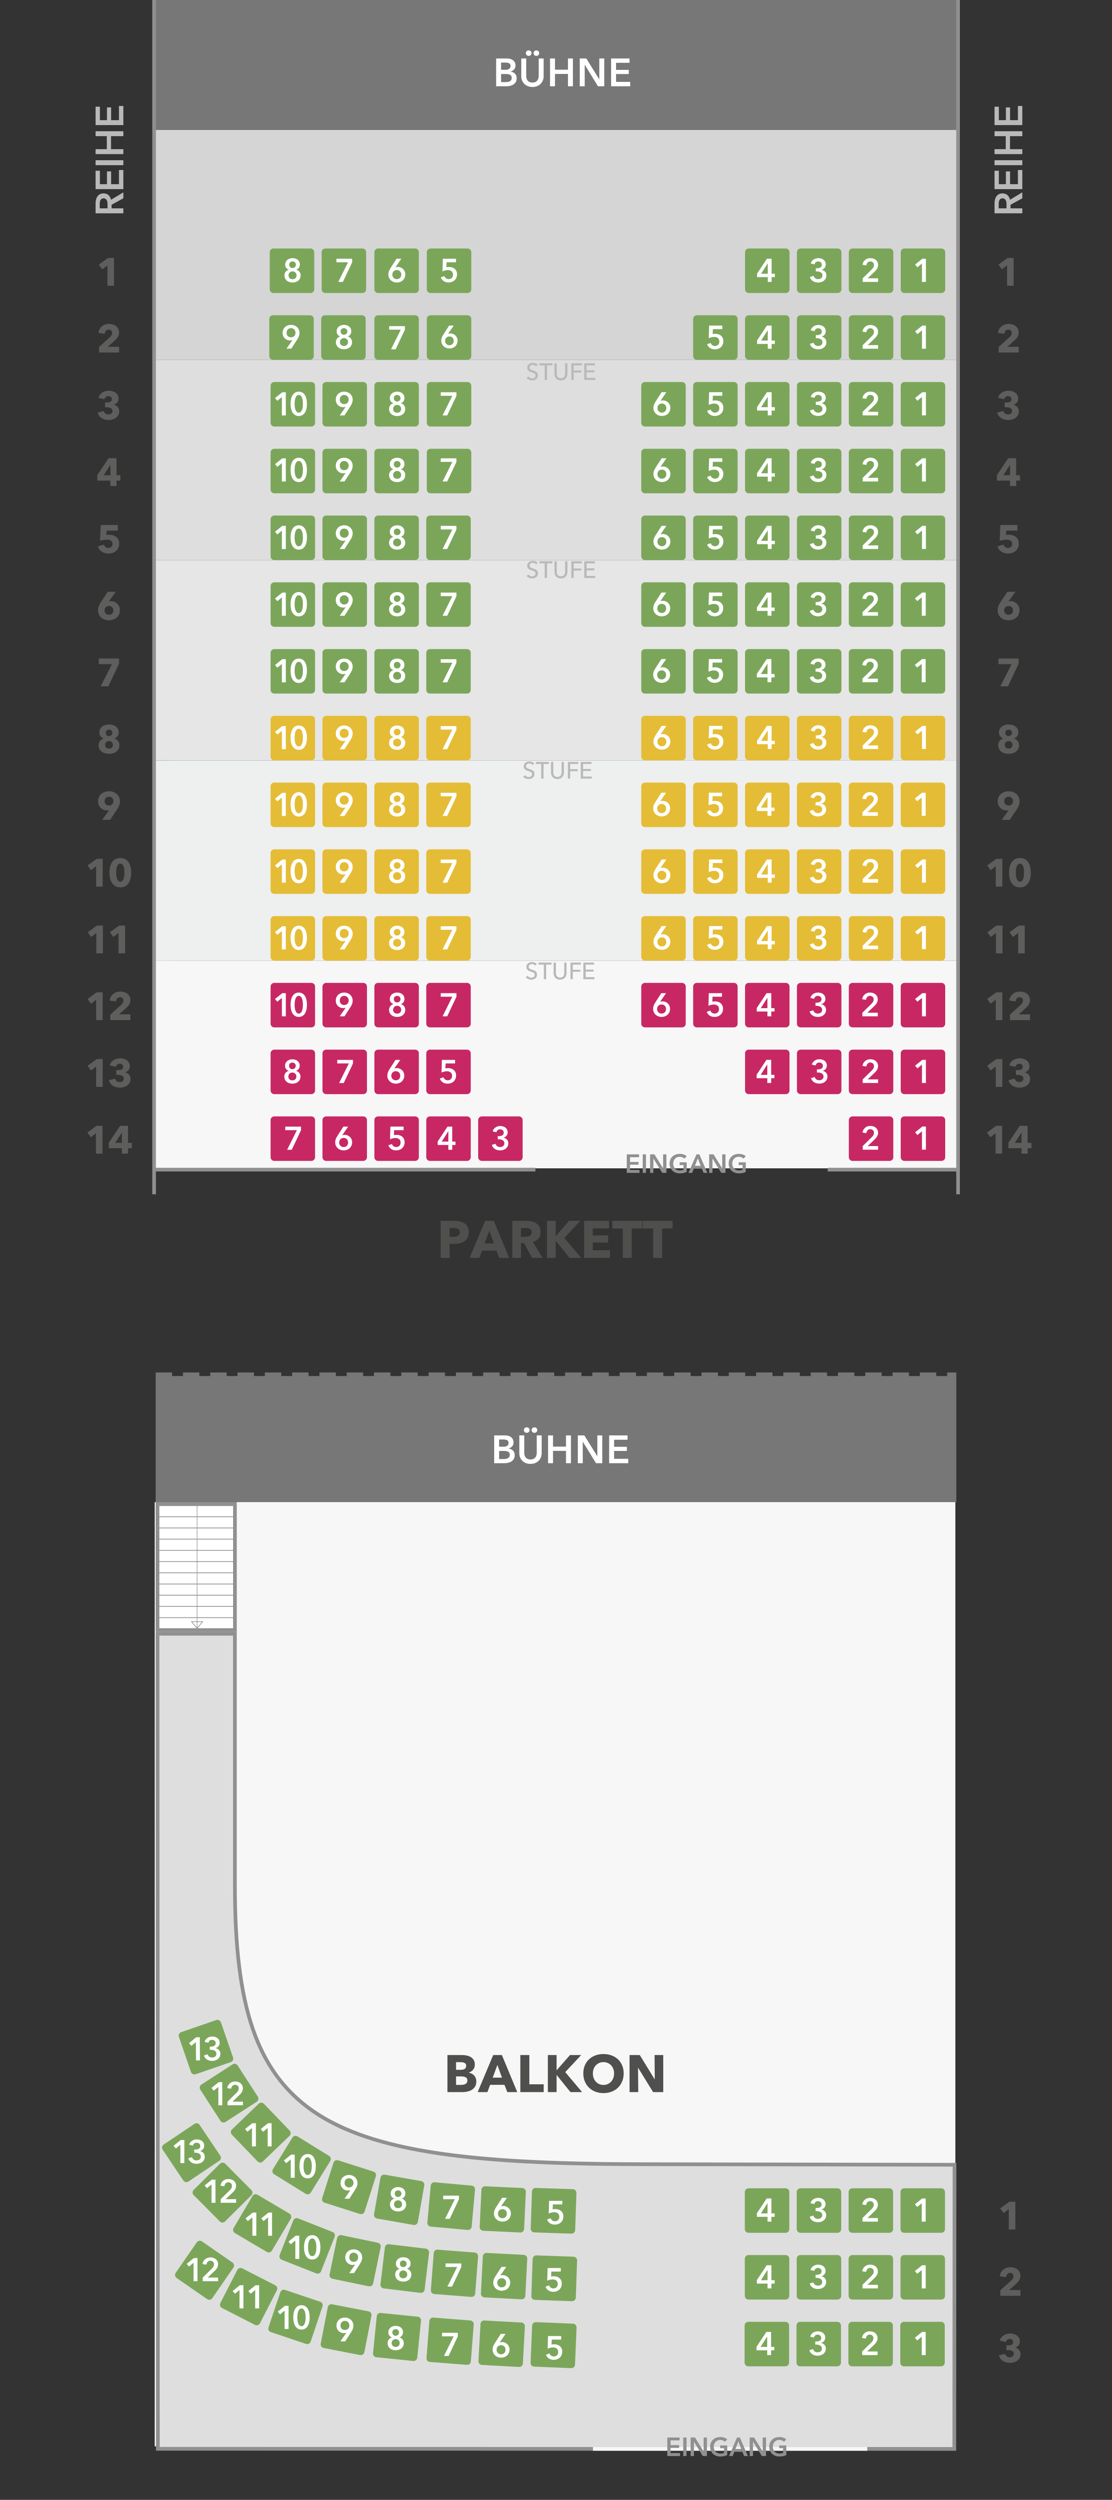
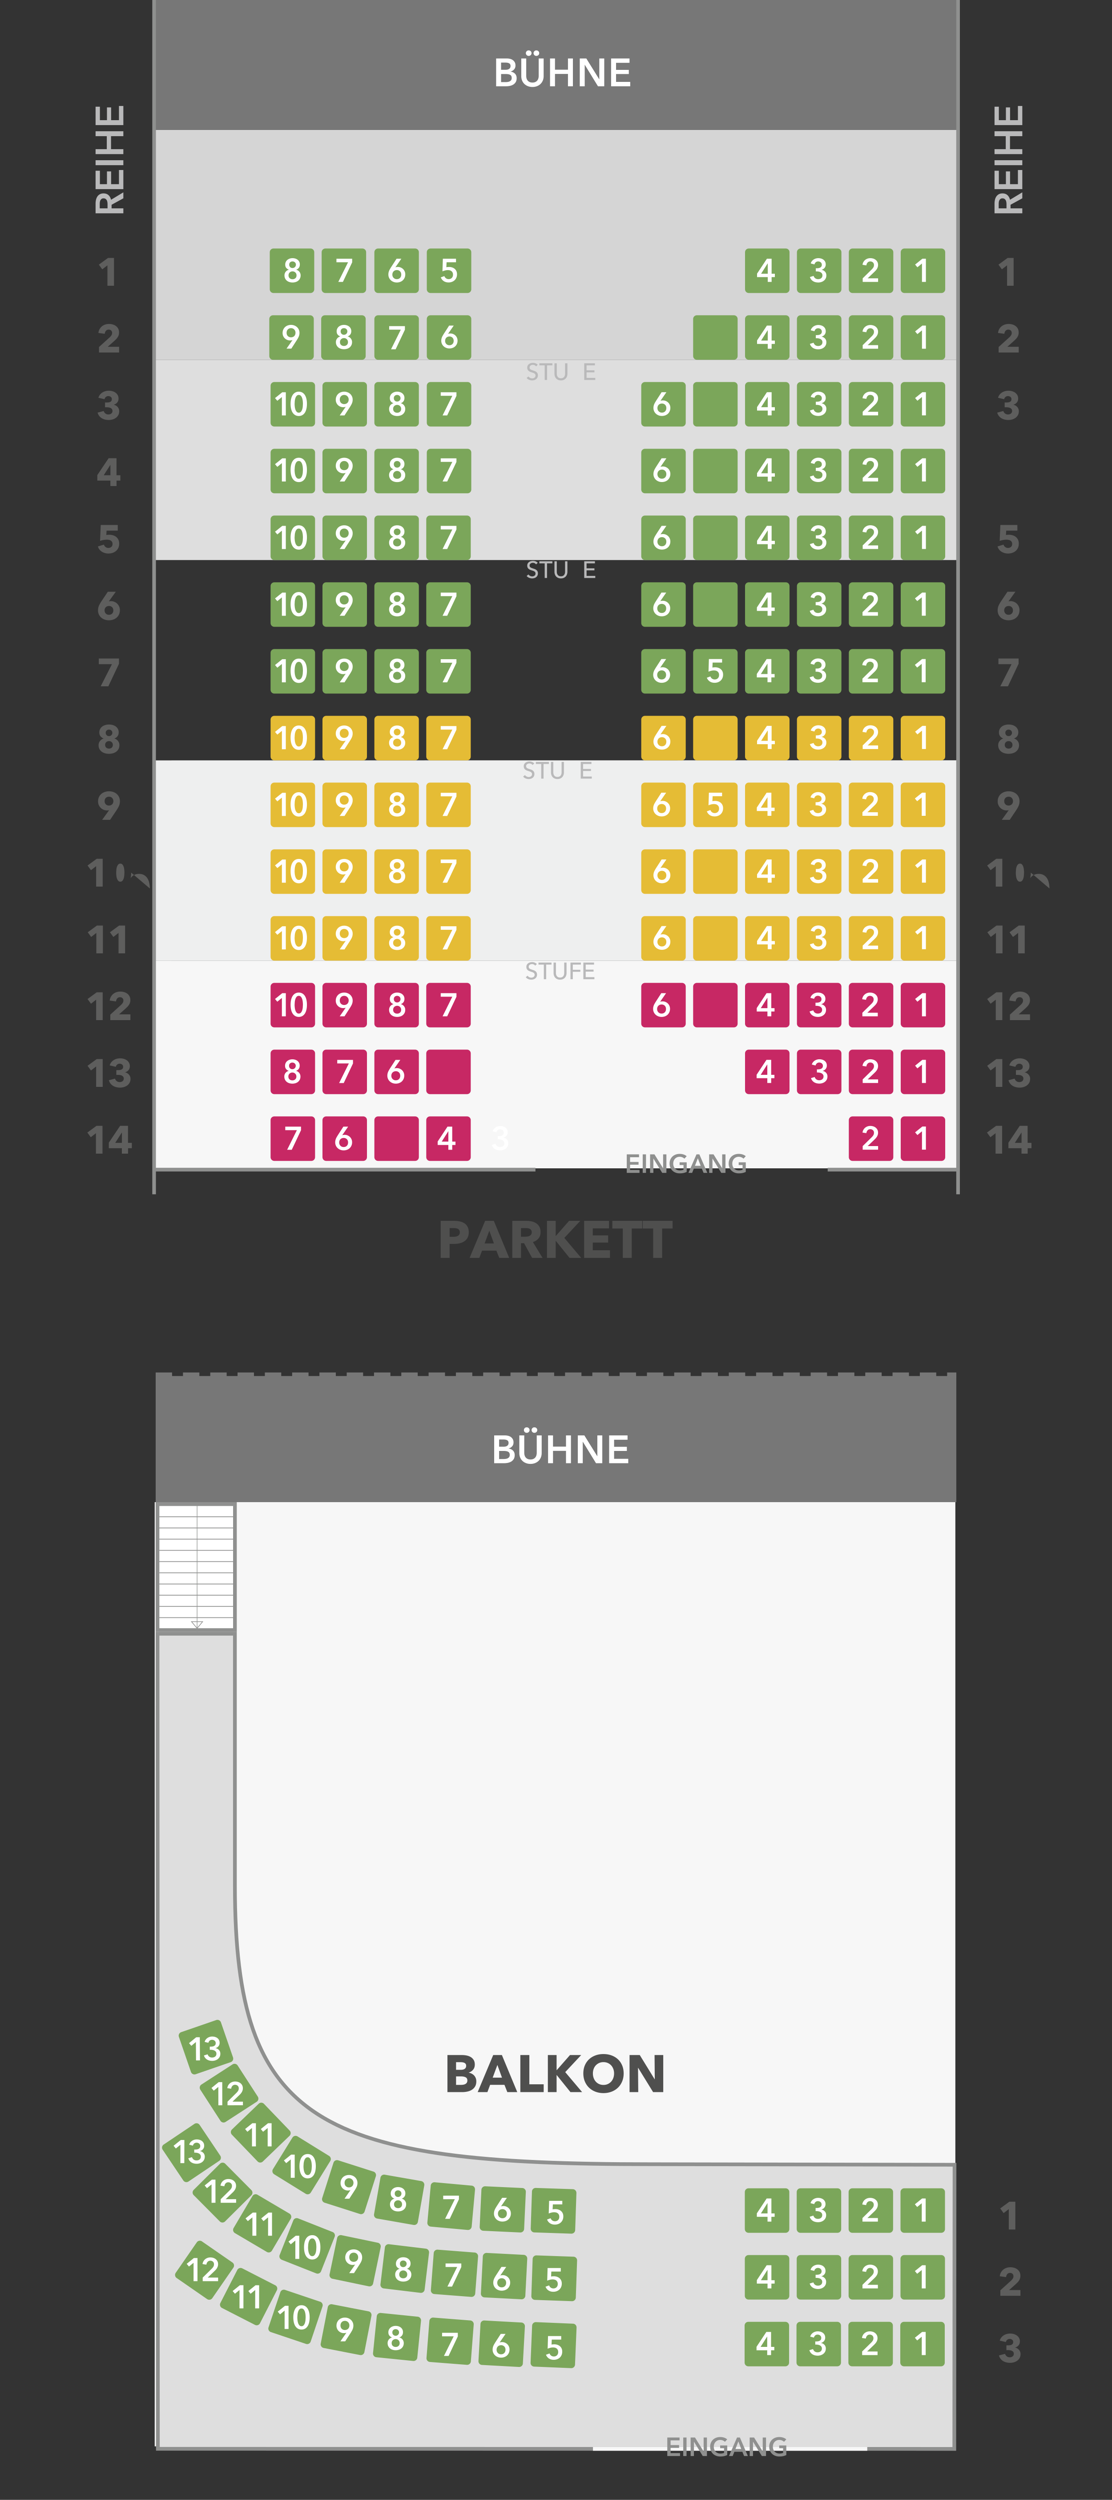
<svg xmlns="http://www.w3.org/2000/svg" xmlns:xlink="http://www.w3.org/1999/xlink" width="850.394" height="1910.551">
  <rect width="100%" height="100%" fill="#333333" stroke="none" />
  <path d="M118.304 1148.034h612.301v721.629H118.304zm.75-413.861h612.283v158.74H119.054z" fill="#f7f7f7" />
  <path fill="#dedede" d="M120.722 1871.535l-.249-622.916h59.165v192.249c0 47.934 4.388 82.926 13.808 110.12 10.072 29.074 25.9 49.732 49.814 65.012 49.569 31.673 133.955 38.035 254.043 38.035l232.664.413-.164 217.17-609.081-.083z" />
  <path fill="#8f908f" d="M178.22 1250.037v190.831c0 48.097 4.413 83.235 13.887 110.584 10.042 28.989 26.524 50.493 50.39 65.742 49.86 31.858 134.463 38.259 254.807 38.259l231.245.408-.162 214.34-606.247-.083-.248-620.081h56.328m2.835-2.835h-62l.25 625.75 611.914.084.166-220.002-234.082-.416c-253.75 0-316.248-30.25-316.248-211.75v-193.666h0z" />
  <path fill="#eeefef" d="M731.346 734.137l-612.283.072-.018-153.071 612.283-.072z" />
-   <path fill="#e6e6e6" d="M119.054 428.032h612.283v153.07H119.054z" />
  <path fill="#dedede" d="M119.054 274.96h612.283v153.071H119.054z" />
  <path fill="#d5d5d5" d="M119.054 99.212h612.283V274.96H119.054z" />
  <path d="M119.054 0h612.283v99.212H119.054zm0 1051.655h612.283v96.379H119.054z" fill="#777" />
  <path fill="#fff" d="M120.468 1149.447h59.196v96.387h-59.196z" />
  <path fill="#8f908f" d="M178.25 1150.861v93.559h-56.368v-93.559h56.368m2.827-2.827h-62.022v99.213h62.022v-99.213h0z" />
  <g fill="none">
    <g stroke="#8f908f">
      <path stroke-width=".425" d="M150.727 1148.963v98.284" />
      <path d="M120.046 1167.767h59.527m-59.527-8.568h59.527m-59.527-8.567h59.527m-59.527 25.701h59.527m-59.527 8.566h59.527m-59.527 8.568h59.527m-59.527 8.567h59.527m-59.527 8.567h59.527m-59.527 8.566h59.527m-59.527 8.567h59.527m-59.527 8.568h59.527m-59.527 8.566h59.527" stroke-width=".58" />
      <path stroke-width=".497" d="M146.454 1239.368l8.505.01-4.225 5.073z" />
    </g>
    <path stroke="#777" stroke-width="4.211" stroke-dasharray="12.541,8.33" d="M119.054 1051.044h612.283" />
    <g stroke="#8f908f">
      <path d="M119.054 893.914h290.424m223.49 0h98.369" stroke-width="2.835" />
      <path d="M117.841 0v912.755M732.671 0v912.755" stroke-width="2.764" />
    </g>
    <path stroke="#f7f7f7" stroke-width="2.835" d="M453.464 1871.61h209.764" />
  </g>
  <g fill="#7ba65a">
    <use xlink:href="#B" />
    <use xlink:href="#C" />
    <use xlink:href="#D" />
    <use xlink:href="#B" x="119.465" />
    <use xlink:href="#E" />
    <path d="M279.647 272.126c0 1.565-1.27 2.834-2.834 2.834h-28.349c-1.566 0-2.834-1.269-2.834-2.834V243.78c0-1.565 1.268-2.835 2.834-2.835h28.349c1.564 0 2.834 1.27 2.834 2.835v28.346z" />
    <use xlink:href="#F" />
    <use xlink:href="#G" />
    <use xlink:href="#H" />
    <use xlink:href="#B" y="51.023" />
    <use xlink:href="#C" y="51.023" />
    <use xlink:href="#D" y="51.023" />
    <use xlink:href="#B" x="119.465" y="51.023" />
    <use xlink:href="#I" />
    <use xlink:href="#J" />
    <path d="M320.314 425.197c0 1.565-1.27 2.834-2.834 2.834h-28.349c-1.566 0-2.834-1.269-2.834-2.834V396.85c0-1.565 1.268-2.835 2.834-2.835h28.349c1.564 0 2.834 1.27 2.834 2.835v28.347z" />
    <use xlink:href="#I" x="119.054" />
    <use xlink:href="#B" y="153.07" />
    <use xlink:href="#C" y="153.07" />
    <use xlink:href="#D" y="153.07" />
    <use xlink:href="#B" x="119.054" y="153.07" />
    <use xlink:href="#H" x="-39.054" y="306.141" />
    <use xlink:href="#K" />
    <use xlink:href="#G" x="80" y="306.141" />
    <use xlink:href="#H" x="80" y="306.141" />
  </g>
  <g fill="#e5bc35">
    <use xlink:href="#L" />
    <use xlink:href="#M" />
    <path d="M320.314 578.267c0 1.565-1.27 2.834-2.834 2.834h-28.349c-1.566 0-2.834-1.269-2.834-2.834V549.92c0-1.565 1.268-2.835 2.834-2.835h28.349c1.564 0 2.834 1.27 2.834 2.835v28.347z" />
    <use xlink:href="#L" x="119.054" />
    <use xlink:href="#B" y="306.141" />
    <use xlink:href="#C" y="306.141" />
    <use xlink:href="#D" y="306.141" />
    <use xlink:href="#B" x="119.054" y="306.141" />
    <use xlink:href="#B" y="357.164" />
    <use xlink:href="#C" y="357.164" />
    <use xlink:href="#D" y="357.164" />
    <use xlink:href="#B" x="119.054" y="357.164" />
    <use xlink:href="#B" y="408.188" />
    <use xlink:href="#C" y="408.188" />
    <use xlink:href="#D" y="408.188" />
    <use xlink:href="#B" x="119.054" y="408.188" />
  </g>
  <g fill="#c72864">
    <use xlink:href="#H" x="-39.054" y="561.259" />
    <use xlink:href="#K" y="255.118" />
    <use xlink:href="#G" x="80" y="561.259" />
    <use xlink:href="#H" x="80" y="561.259" />
    <use xlink:href="#H" x="-39.054" y="612.282" />
    <use xlink:href="#K" y="306.141" />
    <use xlink:href="#G" x="80" y="612.282" />
    <use xlink:href="#H" x="80" y="612.282" />
    <use xlink:href="#B" y="561.259" />
    <use xlink:href="#C" y="561.259" />
    <path d="M320.312 884.409c0 1.565-1.27 2.834-2.834 2.834H289.13c-1.566 0-2.834-1.269-2.834-2.834v-28.347c0-1.565 1.268-2.835 2.834-2.835h28.349c1.564 0 2.834 1.27 2.834 2.835v28.347z" />
    <use xlink:href="#B" x="119.054" y="561.259" />
-     <path d="M399.683 884.409c0 1.565-1.27 2.834-2.834 2.834h-28.347c-1.566 0-2.834-1.269-2.834-2.834v-28.347c0-1.565 1.268-2.835 2.834-2.835h28.347c1.564 0 2.834 1.27 2.834 2.835v28.347z" />
  </g>
  <g fill="#7ba65a">
    <use xlink:href="#C" x="243.781" />
    <use xlink:href="#B" x="323.149" />
    <use xlink:href="#B" x="362.834" />
    <use xlink:href="#C" x="362.836" />
    <use xlink:href="#C" x="402.521" />
    <use xlink:href="#B" x="481.889" />
    <use xlink:href="#F" x="243.779" />
    <use xlink:href="#E" x="120.448" />
    <use xlink:href="#F" x="283.464" />
    <use xlink:href="#E" x="403.503" />
    <use xlink:href="#E" x="443.188" />
    <use xlink:href="#F" x="402.519" />
    <use xlink:href="#C" x="39.686" y="-102.047" />
    <use xlink:href="#H" x="80.411" />
    <use xlink:href="#H" x="323.78" />
    <use xlink:href="#K" x="362.836" y="-306.141" />
    <use xlink:href="#K" x="402.521" y="-306.141" />
    <use xlink:href="#H" x="442.835" />
    <use xlink:href="#C" x="243.781" y="51.023" />
    <use xlink:href="#B" x="323.149" y="51.023" />
    <use xlink:href="#B" x="362.834" y="51.023" />
    <use xlink:href="#C" x="362.836" y="51.023" />
    <use xlink:href="#C" x="402.521" y="51.023" />
    <use xlink:href="#B" x="481.889" y="51.023" />
    <use xlink:href="#J" x="243.781" />
    <use xlink:href="#I" x="323.149" />
    <use xlink:href="#I" x="362.834" />
    <use xlink:href="#J" x="362.836" />
    <use xlink:href="#J" x="402.521" />
    <use xlink:href="#I" x="481.889" />
    <use xlink:href="#C" x="243.781" y="153.07" />
    <use xlink:href="#B" x="323.149" y="153.07" />
    <use xlink:href="#B" x="362.834" y="153.07" />
    <use xlink:href="#C" x="362.836" y="153.07" />
    <use xlink:href="#C" x="402.521" y="153.07" />
    <use xlink:href="#B" x="481.889" y="153.07" />
    <use xlink:href="#K" x="243.781" />
    <use xlink:href="#H" x="284.095" y="306.141" />
    <use xlink:href="#H" x="323.78" y="306.141" />
    <use xlink:href="#K" x="362.836" />
    <use xlink:href="#K" x="402.521" />
    <use xlink:href="#H" x="442.835" y="306.141" />
  </g>
  <g fill="#e5bc35">
    <use xlink:href="#M" x="243.781" />
    <use xlink:href="#L" x="323.149" />
    <use xlink:href="#L" x="362.834" />
    <use xlink:href="#M" x="362.836" />
    <use xlink:href="#M" x="402.521" />
    <use xlink:href="#L" x="481.889" />
    <use xlink:href="#C" x="243.781" y="306.141" />
    <use xlink:href="#B" x="323.149" y="306.141" />
    <use xlink:href="#B" x="362.834" y="306.141" />
    <use xlink:href="#C" x="362.836" y="306.141" />
    <use xlink:href="#C" x="402.521" y="306.141" />
    <use xlink:href="#B" x="481.889" y="306.141" />
    <use xlink:href="#C" x="243.781" y="357.164" />
    <use xlink:href="#B" x="323.149" y="357.164" />
    <use xlink:href="#B" x="362.834" y="357.164" />
    <use xlink:href="#C" x="362.836" y="357.164" />
    <use xlink:href="#C" x="402.521" y="357.164" />
    <use xlink:href="#B" x="481.889" y="357.164" />
    <use xlink:href="#C" x="243.781" y="408.188" />
    <use xlink:href="#B" x="323.149" y="408.188" />
    <use xlink:href="#B" x="362.834" y="408.188" />
    <use xlink:href="#C" x="362.836" y="408.188" />
    <use xlink:href="#C" x="402.521" y="408.188" />
    <use xlink:href="#B" x="481.889" y="408.188" />
  </g>
  <g fill="#c72864">
    <use xlink:href="#K" x="243.781" y="255.118" />
    <use xlink:href="#H" x="284.095" y="561.259" />
    <use xlink:href="#H" x="323.78" y="561.259" />
    <use xlink:href="#K" x="362.836" y="255.118" />
    <use xlink:href="#K" x="402.521" y="255.118" />
    <use xlink:href="#H" x="442.835" y="561.259" />
    <use xlink:href="#H" x="323.78" y="612.282" />
    <use xlink:href="#K" x="362.836" y="306.141" />
    <use xlink:href="#K" x="402.521" y="306.141" />
    <use xlink:href="#H" x="442.835" y="612.282" />
    <use xlink:href="#C" x="402.519" y="561.259" />
    <use xlink:href="#B" x="481.889" y="561.259" />
  </g>
  <g fill="#7ba65a">
    <use xlink:href="#N" />
    <use xlink:href="#O" />
    <use xlink:href="#O" x="39.685" />
    <use xlink:href="#P" />
    <path d="M319.562 1698.136a2.84 2.84 0 0 1-3.283 2.305l-27.923-4.893a2.84 2.84 0 0 1-2.303-3.283l4.893-27.926a2.84 2.84 0 0 1 3.283-2.299l27.923 4.893a2.84 2.84 0 0 1 2.303 3.283l-4.893 27.92zm41.139 3.576a2.83 2.83 0 0 1-3.078 2.566l-28.23-2.566c-1.559-.139-2.707-1.52-2.566-3.078l2.566-28.23c.141-1.557 1.52-2.707 3.078-2.566l28.23 2.566a2.83 2.83 0 0 1 2.566 3.078l-2.566 28.23zm40.112 1.795c-.072 1.559-1.398 2.77-2.963 2.697l-28.317-1.32c-1.562-.072-2.77-1.4-2.697-2.963l1.318-28.318c.072-1.561 1.398-2.77 2.965-2.697l28.317 1.318c1.559.072 2.77 1.4 2.697 2.963l-1.32 28.32zm39.045.867c-.053 1.564-1.363 2.789-2.928 2.736l-28.33-.951a2.83 2.83 0 0 1-2.738-2.926l.949-28.332c.053-1.564 1.363-2.789 2.928-2.736l28.332.949c1.564.053 2.791 1.363 2.736 2.928l-.949 28.332zm-290.211-119.111a2.83 2.83 0 0 1-3.602-1.754l-9.24-26.801a2.83 2.83 0 0 1 1.752-3.602l26.801-9.24a2.83 2.83 0 0 1 3.602 1.754l9.242 26.799a2.83 2.83 0 0 1-1.754 3.602l-26.801 9.242zm22.868 36.445c-1.314.852-3.07.475-3.92-.838l-15.406-23.799c-.852-1.312-.473-3.07.84-3.918l23.797-15.404c1.314-.85 3.07-.475 3.92.838l15.404 23.797a2.84 2.84 0 0 1-.84 3.922l-23.795 15.402zm28.476 30.271c-1.127 1.082-2.92 1.049-4.006-.078l-19.648-20.436c-1.084-1.131-1.049-2.924.078-4.008l20.436-19.646a2.84 2.84 0 0 1 4.008.076l19.646 20.438c1.084 1.127 1.049 2.92-.078 4.006l-20.436 19.648zm36.68 23.721c-.822 1.33-2.568 1.744-3.898.922l-24.117-14.9c-1.332-.822-1.746-2.568-.924-3.898l14.9-24.117c.822-1.332 2.568-1.746 3.9-.922l24.115 14.9a2.83 2.83 0 0 1 .922 3.898l-14.898 24.117zm10.572 7.752a2.84 2.84 0 0 1-1.838-3.564l8.623-27.002c.477-1.492 2.07-2.314 3.562-1.838l27.002 8.621a2.84 2.84 0 0 1 1.84 3.564l-8.623 27.002c-.477 1.492-2.07 2.314-3.562 1.84l-27.004-8.623zm76.482 66.416a2.84 2.84 0 0 1-3.154 2.475l-28.144-3.385a2.84 2.84 0 0 1-2.475-3.158l3.385-28.143a2.84 2.84 0 0 1 3.158-2.473l28.142 3.387c1.555.188 2.664 1.602 2.475 3.154l-3.387 28.143zm38.691 2.965a2.83 2.83 0 0 1-3.043 2.609l-28.262-2.184a2.83 2.83 0 0 1-2.607-3.041l2.182-28.264a2.83 2.83 0 0 1 3.043-2.607l28.264 2.182c1.559.119 2.727 1.482 2.607 3.043l-2.184 28.262zm38.323 1.754a2.84 2.84 0 0 1-2.977 2.684l-28.312-1.463c-1.564-.082-2.762-1.418-2.682-2.979l1.465-28.311c.082-1.562 1.412-2.764 2.977-2.684l28.31 1.465c1.562.082 2.764 1.414 2.684 2.977l-1.465 28.311zm38.596 1.398c-.055 1.564-1.367 2.787-2.932 2.732l-28.33-.996c-1.564-.057-2.787-1.369-2.732-2.934l.996-28.328c.057-1.564 1.367-2.789 2.934-2.734l28.328.998c1.566.057 2.789 1.367 2.734 2.934l-.998 28.328zm-296.195-88.736c-1.299.875-3.059.529-3.934-.771l-15.807-23.529a2.84 2.84 0 0 1 .771-3.936l23.533-15.805c1.297-.875 3.059-.527 3.932.771l15.809 23.529a2.84 2.84 0 0 1-.773 3.936l-23.531 15.805zm27.966 30.529c-1.107 1.105-2.902 1.1-4.008-.01l-19.979-20.109c-1.107-1.109-1.098-2.906.01-4.01l20.113-19.98c1.105-1.1 2.9-1.098 4.006.014l19.979 20.107a2.84 2.84 0 0 1-.012 4.012l-20.109 19.976zm35.846 22.301c-.795 1.346-2.531 1.797-3.879 1.004l-24.418-14.406c-1.348-.797-1.797-2.533-1.002-3.879l14.404-24.418a2.84 2.84 0 0 1 3.881-1.002l24.416 14.404a2.84 2.84 0 0 1 1.004 3.881l-14.406 24.416zm37.559 15.805c-.578 1.455-2.223 2.168-3.676 1.592l-26.365-10.412a2.83 2.83 0 0 1-1.594-3.674l10.414-26.365a2.83 2.83 0 0 1 3.676-1.594l26.365 10.412c1.455.576 2.168 2.223 1.594 3.676l-10.414 26.365zm8.73 5.687c-1.531-.32-2.518-1.818-2.197-3.354l5.777-27.75c.32-1.531 1.82-2.518 3.354-2.197l27.752 5.777c1.531.32 2.518 1.818 2.197 3.354l-5.777 27.752c-.32 1.531-1.82 2.516-3.354 2.195l-27.752-5.777zm64.864 60.309c-.156 1.557-1.545 2.691-3.102 2.531l-28.206-2.861a2.83 2.83 0 0 1-2.531-3.104l2.861-28.201c.156-1.559 1.543-2.695 3.102-2.533l28.204 2.859a2.83 2.83 0 0 1 2.533 3.104l-2.861 28.205zm40.971 2.881c-.121 1.562-1.484 2.727-3.047 2.607l-28.26-2.201c-1.562-.121-2.727-1.486-2.607-3.045l2.199-28.262a2.83 2.83 0 0 1 3.045-2.605l28.262 2.199a2.83 2.83 0 0 1 2.605 3.045l-2.197 28.262zm39.782 1.552a2.83 2.83 0 0 1-2.984 2.674l-28.304-1.553a2.83 2.83 0 0 1-2.674-2.984l1.551-28.305c.086-1.562 1.42-2.762 2.986-2.674l28.304 1.553c1.561.084 2.762 1.422 2.674 2.984l-1.553 28.305zm39.879.87c-.064 1.564-1.385 2.779-2.949 2.715l-28.322-1.184c-1.564-.064-2.779-1.387-2.715-2.951l1.184-28.322c.064-1.562 1.387-2.779 2.951-2.713l28.322 1.184c1.564.064 2.777 1.387 2.713 2.949l-1.184 28.322zm-277.392-50.776a2.84 2.84 0 0 1-3.945.719l-23.312-16.127a2.84 2.84 0 0 1-.719-3.943l16.129-23.312c.891-1.287 2.656-1.609 3.943-.719l23.314 16.127a2.84 2.84 0 0 1 .719 3.945l-16.129 23.31zm36.465 19.196c-.713 1.391-2.422 1.941-3.814 1.227l-25.227-12.928a2.83 2.83 0 0 1-1.229-3.814l12.928-25.229a2.83 2.83 0 0 1 3.812-1.229l25.229 12.928c1.395.715 1.943 2.424 1.229 3.816l-12.928 25.229zm38.775 13.984c-.5 1.482-2.105 2.281-3.588 1.781l-26.869-9.041c-1.482-.502-2.279-2.107-1.781-3.59l9.043-26.867a2.83 2.83 0 0 1 3.588-1.781l26.865 9.041c1.482.5 2.281 2.105 1.783 3.588l-9.041 26.869zm41.078 8.047c-.299 1.537-1.787 2.539-3.322 2.24l-27.828-5.4a2.84 2.84 0 0 1-2.242-3.324l5.402-27.828a2.84 2.84 0 0 1 3.324-2.242l27.828 5.402a2.84 2.84 0 0 1 2.242 3.324l-5.404 27.828z" />
    <use xlink:href="#N" x="-0.001" y="51.023" />
    <use xlink:href="#O" x="-0.001" y="51.023" />
    <path d="M682.982 1754.646c0 1.564-1.27 2.834-2.834 2.834H651.8c-1.566 0-2.834-1.27-2.834-2.834v-28.348c0-1.564 1.268-2.834 2.834-2.834h28.348c1.564 0 2.834 1.27 2.834 2.834v28.348z" />
    <use xlink:href="#P" x="-0.001" y="51.023" />
    <use xlink:href="#P" x="-119.222" y="102.047" />
    <use xlink:href="#O" x="-0.167" y="102.047" />
    <use xlink:href="#O" x="39.518" y="102.047" />
    <use xlink:href="#P" x="-0.167" y="102.047" />
  </g>
  <g fill="#5e5e5d">
    <path d="M771.464 1703.932v-15.601l-3.96 3.061-2.61-3.57 6.987-5.13h4.593v21.24h-5.01zm-6.45 50.664v-4.192l8.28-7.487c.52-.499.939-1.009 1.26-1.528a3.25 3.25 0 0 0 .479-1.736c0-.758-.239-1.373-.72-1.842s-1.12-.704-1.92-.704c-.84 0-1.525.296-2.055.886s-.846 1.364-.945 2.324l-4.83-.66c.12-1.08.415-2.041.885-2.885s1.065-1.562 1.785-2.157a7.7 7.7 0 0 1 2.476-1.359c.93-.312 1.914-.468 2.955-.468.979 0 1.93.13 2.85.39a7.44 7.44 0 0 1 2.46 1.2c.72.539 1.295 1.22 1.725 2.039s.646 1.781.646 2.881c0 .76-.101 1.445-.3 2.055a6.85 6.85 0 0 1-.825 1.695 9.83 9.83 0 0 1-1.2 1.455l-1.395 1.335-4.92 4.38h8.67v4.38h-15.361zm15.45 44.497c0 1.158-.235 2.162-.705 3.011a6.34 6.34 0 0 1-1.845 2.097 8.14 8.14 0 0 1-2.565 1.229 10.54 10.54 0 0 1-2.895.404c-.961 0-1.896-.109-2.806-.33s-1.74-.555-2.49-1.005-1.405-1.03-1.965-1.739-.979-1.565-1.26-2.565l4.68-1.229c.2.699.61 1.314 1.23 1.844s1.41.795 2.37.795c.359 0 .725-.049 1.095-.149a3.01 3.01 0 0 0 .99-.465c.289-.21.529-.485.72-.825s.285-.76.285-1.26c0-.54-.125-.99-.375-1.35s-.58-.646-.99-.855-.875-.359-1.395-.45-1.04-.135-1.561-.135h-1.35v-3.66h1.47c.48 0 .94-.035 1.38-.105s.835-.201 1.186-.392.63-.448.84-.771.314-.745.314-1.269c0-.764-.27-1.348-.81-1.75s-1.16-.604-1.86-.604c-.72 0-1.345.215-1.875.645s-.875 1.006-1.035 1.725l-4.68-1.08c.26-.899.649-1.684 1.17-2.354a7.22 7.22 0 0 1 1.846-1.68 8.53 8.53 0 0 1 2.324-1.021c.84-.229 1.7-.345 2.58-.345.94 0 1.855.12 2.745.36s1.685.611 2.385 1.111a5.87 5.87 0 0 1 1.695 1.879c.43.75.646 1.637.646 2.658 0 1.182-.336 2.179-1.006 2.99a4.9 4.9 0 0 1-2.564 1.637v.09c.6.141 1.149.365 1.649.674a5.35 5.35 0 0 1 1.29 1.109 4.94 4.94 0 0 1 .841 1.438c.2.528.301 1.092.301 1.692zM82.164 218.375v-15.6l-3.96 3.06-2.61-3.57 6.988-5.13h4.593v21.24h-5.011zm-6.45 51.024v-4.193l8.28-7.487c.521-.5.94-1.008 1.261-1.528a3.25 3.25 0 0 0 .479-1.737c0-.758-.24-1.373-.72-1.842s-1.121-.704-1.92-.704c-.841 0-1.525.295-2.056.885s-.845 1.365-.945 2.325l-4.83-.66c.12-1.08.415-2.042.886-2.886a7.5 7.5 0 0 1 1.784-2.157 7.71 7.71 0 0 1 2.476-1.359 9.23 9.23 0 0 1 2.955-.468c.979 0 1.93.13 2.851.39a7.44 7.44 0 0 1 2.46 1.2 5.99 5.99 0 0 1 1.725 2.04c.43.82.646 1.78.646 2.88 0 .76-.101 1.445-.3 2.055a6.83 6.83 0 0 1-.825 1.695 9.83 9.83 0 0 1-1.2 1.455l-1.396 1.335-4.92 4.38h8.67v4.38H75.714z" />
    <use xlink:href="#Q" />
    <path d="M89.125 367.306v4.14h-4.711v-4.14h-9.99v-4.23l8.641-12.87h6.03v13.02h2.94v4.08h-2.91zm-4.681-11.94h-.09l-5.04 7.86h5.13v-7.86z" />
    <use xlink:href="#R" />
    <path d="M91.675 466.353c0 1.2-.22 2.28-.659 3.24s-1.038 1.77-1.797 2.43-1.647 1.166-2.665 1.515-2.097.525-3.234.525c-1.158 0-2.241-.175-3.25-.525a7.97 7.97 0 0 1-2.65-1.515c-.758-.66-1.357-1.459-1.797-2.4s-.658-1.99-.658-3.15c0-1.26.22-2.405.659-3.435s1.01-2.075 1.709-3.135l5.126-7.65h6.085l-5.224 7.26-.09.15c.199-.08.439-.14.719-.18s.539-.06.778-.06c.918 0 1.802.165 2.65.495s1.587.8 2.216 1.41 1.133 1.34 1.513 2.19.569 1.795.569 2.835zm-5.011.12c0-.96-.301-1.755-.904-2.385s-1.406-.945-2.41-.945-1.818.311-2.441.93-.934 1.43-.934 2.43c0 .92.301 1.71.903 2.37s1.417.99 2.441.99c1.004 0 1.812-.31 2.426-.93s.919-1.44.919-2.46zm-3.81 58.043h-5.851l8.61-16.92h-10.05v-4.32h15.421v4.02l-8.13 17.22zm8.46 44.963c0 1.121-.22 2.095-.659 2.925a6.17 6.17 0 0 1-1.752 2.07c-.729.55-1.576.96-2.545 1.23s-1.972.405-3.009.405c-1.059 0-2.066-.135-3.024-.405s-1.803-.675-2.531-1.215a6.03 6.03 0 0 1-1.751-2.055c-.439-.83-.659-1.805-.659-2.925 0-.64.1-1.235.3-1.785s.476-1.04.825-1.47a5.6 5.6 0 0 1 1.215-1.11 5.55 5.55 0 0 1 1.471-.705v-.06c-.921-.34-1.69-.895-2.311-1.665s-.93-1.745-.93-2.925c0-.979.199-1.85.6-2.61s.94-1.395 1.62-1.905 1.471-.895 2.37-1.155a10.11 10.11 0 0 1 2.82-.39c.979 0 1.915.125 2.806.375s1.675.625 2.354 1.125a5.69 5.69 0 0 1 1.635 1.875c.41.75.615 1.615.615 2.595 0 1.18-.3 2.17-.899 2.97a4.73 4.73 0 0 1-2.341 1.68v.09c.536.161 1.031.395 1.488.705a5.26 5.26 0 0 1 1.19 1.11c.338.431.605.92.804 1.47s.298 1.136.298 1.755zm-5.009-.18c0-.82-.275-1.504-.825-2.055s-1.256-.825-2.115-.825c-.88 0-1.595.27-2.146.81s-.824 1.23-.824 2.07c0 .86.274 1.545.824 2.055s1.266.765 2.146.765 1.59-.255 2.13-.765.81-1.194.81-2.055zm-.391-9.239c0-.7-.25-1.28-.75-1.74a2.57 2.57 0 0 0-1.8-.69c-.761 0-1.37.23-1.83.69s-.69 1.041-.69 1.74c0 .68.226 1.271.676 1.77s1.064.75 1.845.75c.74 0 1.351-.25 1.83-.75a2.47 2.47 0 0 0 .719-1.77z" />
    <use xlink:href="#S" />
    <use xlink:href="#T" />
    <use xlink:href="#U" />
    <use xlink:href="#T" x="0.151" y="51.026" />
    <use xlink:href="#T" x="17.13" y="51.026" />
    <use xlink:href="#T" y="102.048" />
    <path d="M84.354 779.634v-4.193l8.28-7.487c.52-.5.939-1.008 1.26-1.528a3.25 3.25 0 0 0 .479-1.737c0-.758-.239-1.373-.72-1.842s-1.12-.704-1.92-.704c-.84 0-1.525.295-2.055.885s-.846 1.365-.945 2.325l-4.83-.66c.12-1.08.415-2.042.885-2.886s1.065-1.562 1.785-2.157a7.7 7.7 0 0 1 2.476-1.359c.93-.312 1.914-.468 2.955-.468.979 0 1.93.13 2.85.39a7.42 7.42 0 0 1 2.46 1.2 5.99 5.99 0 0 1 1.725 2.04c.431.82.646 1.78.646 2.88 0 .76-.101 1.445-.3 2.055s-.476 1.175-.825 1.695a9.83 9.83 0 0 1-1.2 1.455l-1.395 1.335-4.92 4.38h8.67v4.38H84.354z" />
    <use xlink:href="#T" y="153.072" />
    <path d="M99.804 824.487c0 1.159-.235 2.162-.705 3.011a6.34 6.34 0 0 1-1.845 2.097 8.16 8.16 0 0 1-2.565 1.228 10.54 10.54 0 0 1-2.895.404c-.961 0-1.896-.11-2.806-.33s-1.74-.555-2.49-1.005a7.22 7.22 0 0 1-1.965-1.74c-.56-.71-.979-1.565-1.26-2.565l4.68-1.23c.2.7.61 1.315 1.23 1.845s1.41.795 2.37.795a4.15 4.15 0 0 0 1.095-.15 3.01 3.01 0 0 0 .99-.465c.289-.21.529-.485.72-.825s.285-.76.285-1.26c0-.54-.125-.99-.375-1.35s-.58-.645-.99-.855-.875-.36-1.395-.45-1.04-.135-1.561-.135h-1.35v-3.66h1.47c.48 0 .94-.035 1.38-.105s.835-.201 1.186-.392a2.3 2.3 0 0 0 .84-.77c.21-.322.314-.745.314-1.268 0-.764-.27-1.348-.81-1.75s-1.16-.604-1.86-.604c-.72 0-1.345.215-1.875.645s-.875 1.005-1.035 1.725l-4.68-1.08c.26-.9.649-1.685 1.17-2.355a7.2 7.2 0 0 1 1.846-1.68c.709-.45 1.484-.79 2.324-1.02s1.7-.345 2.58-.345a10.54 10.54 0 0 1 2.745.36c.89.241 1.685.611 2.385 1.112s1.265 1.127 1.695 1.878.646 1.638.646 2.659c0 1.182-.336 2.179-1.006 2.99s-1.525 1.357-2.564 1.638v.09a5.48 5.48 0 0 1 1.649.674c.5.31.931.679 1.29 1.109a4.94 4.94 0 0 1 .841 1.438c.2.528.301 1.092.301 1.691z" />
    <use xlink:href="#T" x="-0.15" y="204.095" />
    <use xlink:href="#V" />
    <path d="M770.144 218.375v-15.6l-3.96 3.06-2.61-3.57 6.988-5.13h4.593v21.24h-5.011zm-6.451 51.024v-4.193l8.28-7.487c.521-.5.94-1.008 1.261-1.528a3.25 3.25 0 0 0 .479-1.737c0-.758-.24-1.373-.72-1.842s-1.121-.704-1.92-.704c-.841 0-1.525.295-2.056.885s-.845 1.365-.945 2.325l-4.83-.66c.12-1.08.415-2.042.886-2.886a7.5 7.5 0 0 1 1.784-2.157 7.71 7.71 0 0 1 2.476-1.359 9.23 9.23 0 0 1 2.955-.468c.979 0 1.93.13 2.851.39a7.44 7.44 0 0 1 2.46 1.2 5.99 5.99 0 0 1 1.725 2.04c.43.82.646 1.78.646 2.88 0 .76-.101 1.445-.3 2.055a6.83 6.83 0 0 1-.825 1.695 9.83 9.83 0 0 1-1.2 1.455l-1.396 1.335-4.92 4.38h8.67v4.38h-15.361z" />
    <use xlink:href="#Q" x="687.98" />
-     <path d="M777.104 367.306v4.14h-4.711v-4.14h-9.99v-4.23l8.641-12.87h6.03v13.02h2.94v4.08h-2.91zm-4.68-11.94h-.09l-5.04 7.86h5.13v-7.86z" />
    <use xlink:href="#R" x="687.979" />
    <path d="M779.654 466.353c0 1.2-.22 2.28-.659 3.24s-1.038 1.77-1.797 2.43-1.647 1.166-2.665 1.515-2.097.525-3.234.525c-1.158 0-2.241-.175-3.25-.525a7.97 7.97 0 0 1-2.65-1.515c-.758-.66-1.357-1.459-1.797-2.4s-.658-1.99-.658-3.15c0-1.26.22-2.405.659-3.435s1.01-2.075 1.709-3.135l5.126-7.65h6.085l-5.224 7.26-.09.15c.199-.08.439-.14.719-.18s.539-.06.778-.06c.918 0 1.802.165 2.65.495s1.587.8 2.216 1.41 1.133 1.34 1.513 2.19.569 1.795.569 2.835zm-5.01.12c0-.96-.301-1.755-.904-2.385s-1.406-.945-2.41-.945-1.818.311-2.441.93-.934 1.43-.934 2.43c0 .92.301 1.71.903 2.37s1.417.99 2.441.99c1.004 0 1.812-.31 2.426-.93s.919-1.44.919-2.46zm-3.81 58.043h-5.851l8.61-16.92h-10.051v-4.32h15.421v4.02l-8.129 17.22zm8.46 44.963c0 1.121-.22 2.095-.659 2.925a6.17 6.17 0 0 1-1.752 2.07c-.729.55-1.576.96-2.545 1.23s-1.972.405-3.009.405c-1.059 0-2.066-.135-3.024-.405s-1.803-.675-2.531-1.215a6.03 6.03 0 0 1-1.751-2.055c-.439-.83-.659-1.805-.659-2.925 0-.64.1-1.235.3-1.785s.476-1.04.825-1.47a5.6 5.6 0 0 1 1.215-1.11 5.55 5.55 0 0 1 1.471-.705v-.06c-.921-.34-1.69-.895-2.311-1.665s-.93-1.745-.93-2.925c0-.979.199-1.85.6-2.61s.94-1.395 1.62-1.905 1.471-.895 2.37-1.155a10.11 10.11 0 0 1 2.82-.39c.979 0 1.915.125 2.806.375s1.675.625 2.354 1.125a5.69 5.69 0 0 1 1.635 1.875c.41.75.615 1.615.615 2.595 0 1.18-.3 2.17-.899 2.97a4.73 4.73 0 0 1-2.341 1.68v.09c.536.161 1.031.395 1.488.705a5.26 5.26 0 0 1 1.19 1.11c.338.431.605.92.804 1.47a5.15 5.15 0 0 1 .298 1.755zm-5.01-.18c0-.82-.275-1.504-.825-2.055s-1.256-.825-2.115-.825c-.88 0-1.595.27-2.146.81s-.824 1.23-.824 2.07c0 .86.274 1.545.824 2.055s1.266.765 2.146.765 1.59-.255 2.13-.765.81-1.194.81-2.055zm-.39-9.239c0-.7-.25-1.28-.75-1.74a2.57 2.57 0 0 0-1.8-.69c-.761 0-1.37.23-1.83.69s-.69 1.041-.69 1.74c0 .68.226 1.271.676 1.77s1.064.75 1.845.75c.74 0 1.351-.25 1.83-.75s.719-1.09.719-1.77z" />
    <use xlink:href="#S" x="687.98" />
    <use xlink:href="#T" x="687.98" />
    <use xlink:href="#U" x="687.98" />
    <use xlink:href="#T" x="688.13" y="51.026" />
    <use xlink:href="#T" x="705.11" y="51.026" />
    <use xlink:href="#T" x="687.98" y="102.048" />
    <path d="M772.333 779.634v-4.193l8.28-7.487c.52-.5.939-1.008 1.26-1.528a3.25 3.25 0 0 0 .479-1.737c0-.758-.239-1.373-.72-1.842s-1.12-.704-1.92-.704c-.84 0-1.525.295-2.055.885s-.846 1.365-.945 2.325l-4.83-.66c.12-1.08.415-2.042.885-2.886s1.065-1.562 1.785-2.157a7.7 7.7 0 0 1 2.476-1.359c.93-.312 1.914-.468 2.955-.468.979 0 1.93.13 2.85.39a7.42 7.42 0 0 1 2.46 1.2 5.99 5.99 0 0 1 1.725 2.04c.431.82.646 1.78.646 2.88 0 .76-.101 1.445-.3 2.055s-.476 1.175-.825 1.695a9.83 9.83 0 0 1-1.2 1.455l-1.395 1.335-4.92 4.38h8.67v4.38h-15.361z" />
    <use xlink:href="#T" x="687.98" y="153.072" />
    <path d="M787.783 824.487c0 1.159-.235 2.162-.705 3.011a6.34 6.34 0 0 1-1.845 2.097 8.16 8.16 0 0 1-2.565 1.228 10.54 10.54 0 0 1-2.895.404c-.961 0-1.896-.11-2.806-.33s-1.74-.555-2.49-1.005a7.22 7.22 0 0 1-1.965-1.74c-.56-.71-.979-1.565-1.26-2.565l4.68-1.23c.2.7.61 1.315 1.23 1.845s1.41.795 2.37.795a4.15 4.15 0 0 0 1.095-.15 3.01 3.01 0 0 0 .99-.465c.289-.21.529-.485.72-.825s.285-.76.285-1.26c0-.54-.125-.99-.375-1.35s-.58-.645-.99-.855-.875-.36-1.395-.45-1.04-.135-1.561-.135h-1.35v-3.66h1.47c.48 0 .94-.035 1.38-.105s.835-.201 1.186-.392a2.3 2.3 0 0 0 .84-.77c.21-.322.314-.745.314-1.268 0-.764-.27-1.348-.81-1.75s-1.16-.604-1.86-.604c-.72 0-1.345.215-1.875.645s-.875 1.005-1.035 1.725l-4.68-1.08c.26-.9.649-1.685 1.17-2.355a7.2 7.2 0 0 1 1.846-1.68c.709-.45 1.484-.79 2.324-1.02s1.7-.345 2.58-.345a10.54 10.54 0 0 1 2.745.36c.89.241 1.685.611 2.385 1.112s1.265 1.127 1.695 1.878.646 1.638.646 2.659c0 1.182-.336 2.179-1.006 2.99s-1.525 1.357-2.564 1.638v.09a5.48 5.48 0 0 1 1.649.674c.5.31.931.679 1.29 1.109a4.94 4.94 0 0 1 .841 1.438c.201.528.301 1.092.301 1.691z" />
    <use xlink:href="#T" x="687.83" y="204.095" />
    <use xlink:href="#V" x="687.98" />
  </g>
  <path d="M358.482 941.774c0 1.654-.307 3.047-.92 4.18s-1.439 2.047-2.479 2.74-2.24 1.2-3.601 1.52-2.773.48-4.239.48h-3.4v10.68h-6.84v-28.32h10.4c1.546 0 2.992.154 4.34.46s2.52.8 3.52 1.48 1.786 1.574 2.36 2.68.859 2.474.859 4.1zm-6.839.04c0-.666-.134-1.213-.399-1.64s-.627-.76-1.08-1a4.64 4.64 0 0 0-1.54-.48 12.88 12.88 0 0 0-1.78-.12h-3v6.68h2.88c.641 0 1.253-.053 1.84-.16s1.113-.293 1.58-.56.833-.62 1.101-1.06.398-.993.398-1.66zm30.16 19.561l-2.2-5.56h-10.96l-2.08 5.56h-7.439l11.88-28.32h6.64l11.76 28.32h-7.601zm-7.601-20.76l-3.6 9.72h7.12l-3.52-9.72zm32.72 20.76l-6.149-11.24h-2.331v11.24h-6.68v-28.32h10.8c1.36 0 2.687.14 3.98.42s2.453.753 3.479 1.42 1.847 1.547 2.46 2.64.92 2.454.92 4.08c0 1.92-.52 3.534-1.56 4.84s-2.48 2.24-4.32 2.8l7.4 12.12h-7.999zm-.28-19.641c0-.666-.142-1.206-.423-1.62a2.88 2.88 0 0 0-1.085-.96c-.442-.226-.938-.38-1.487-.46a11.01 11.01 0 0 0-1.587-.12h-3.658v6.6h3.256c.562 0 1.139-.046 1.729-.14s1.125-.26 1.607-.5a3.06 3.06 0 0 0 1.186-1.04c.307-.452.462-1.039.462-1.76zm28.92 19.641l-10.521-13.04h-.08v13.04h-6.68v-28.32h6.68v11.52h.12l10.12-11.52h8.56l-12.199 13.04 12.92 15.28h-8.92zm11.159 0v-28.32h19.04v5.76h-12.44v5.36h11.761v5.48H453.32v5.88h13.16v5.84h-19.759zm36.399-22.48v22.48h-6.84v-22.48h-8v-5.84h22.84v5.84h-8zm23.239 0v22.48h-6.84v-22.48h-8v-5.84h22.84v5.84h-8zm-142.104 651.793c0 1.547-.307 2.848-.92 3.9s-1.427 1.9-2.44 2.54-2.167 1.1-3.46 1.38a18.75 18.75 0 0 1-3.979.42h-11.28v-28.32h11.28c1.093 0 2.213.114 3.359.34s2.187.614 3.12 1.16a6.6 6.6 0 0 1 2.28 2.221c.586.934.88 2.119.88 3.56 0 1.573-.427 2.874-1.28 3.899s-1.974 1.768-3.359 2.221v.08a7.78 7.78 0 0 1 2.26.74c.706.359 1.319.82 1.84 1.379s.933 1.215 1.24 1.961.459 1.586.459 2.519zm-7.76-11.879c0-.96-.367-1.659-1.101-2.101s-1.819-.659-3.26-.659h-3.36v5.84h3.681c1.279 0 2.272-.26 2.979-.78s1.061-1.287 1.061-2.3zm.92 11.24c0-1.173-.44-1.986-1.32-2.44s-2.054-.68-3.52-.68h-3.801v6.48h3.841c.532 0 1.086-.047 1.659-.141s1.094-.26 1.561-.5a3 3 0 0 0 1.14-1.02c.294-.44.44-1.005.44-1.699zm30.56 8.88l-2.2-5.561h-10.96l-2.08 5.561h-7.439l11.88-28.32h6.64l11.76 28.32h-7.601zm-7.601-20.76l-3.6 9.72h7.12l-3.52-9.72zm17.56 20.76v-28.32h6.88v22.36h10.96v5.96h-17.84zm38.319 0l-10.521-13.04h-.08v13.04h-6.68v-28.32h6.68v11.521h.12l10.12-11.521h8.56l-12.199 13.041 12.92 15.279h-8.92zm40.679-14.28c0 2.239-.387 4.286-1.16 6.139s-1.847 3.44-3.22 4.761-3.007 2.34-4.899 3.06-3.947 1.08-6.16 1.08-4.26-.359-6.14-1.08-3.507-1.74-4.881-3.06-2.446-2.906-3.22-4.761-1.16-3.899-1.16-6.139c0-2.268.387-4.314 1.16-6.141s1.847-3.38 3.22-4.66 3-2.266 4.881-2.96 3.926-1.04 6.14-1.04 4.266.348 6.16 1.04 3.525 1.681 4.899 2.96 2.446 2.834 3.22 4.66 1.16 3.874 1.16 6.141zm-7.32 0c0-1.227-.2-2.374-.601-3.441s-.953-1.979-1.66-2.739-1.56-1.36-2.56-1.8-2.1-.66-3.3-.66-2.294.22-3.28.66-1.84 1.039-2.56 1.8-1.274 1.674-1.66 2.739-.58 2.215-.58 3.441c0 1.279.2 2.459.6 3.539s.953 2.008 1.66 2.78a7.59 7.59 0 0 0 2.54 1.819c.986.439 2.08.66 3.28.66s2.293-.22 3.28-.66a7.78 7.78 0 0 0 2.56-1.819c.72-.774 1.28-1.7 1.68-2.78s.601-2.259.601-3.539zm29.84 14.28l-11.4-18.52h-.119l.159 18.52h-6.64v-28.32h7.8l11.36 18.48h.12l-.16-18.48h6.64v28.32h-7.76z" fill="#4f4f4e" />
  <g fill="#b9b9ba">
    <use xlink:href="#W" />
    <path d="M418.334 290.393h-1.782v-11.178h-4.086v-1.566h9.954v1.566h-4.086v11.178z" />
    <use xlink:href="#X" />
    <use xlink:href="#Y" />
    <use xlink:href="#Z" />
    <use xlink:href="#W" x="0.001" y="151.333" />
    <path d="M418.335 441.727h-1.782v-11.178h-4.086v-1.566h9.954v1.566h-4.086v11.178zm10.638.324c-.841 0-1.572-.142-2.196-.423s-1.14-.657-1.548-1.125-.711-1.005-.909-1.611a6.02 6.02 0 0 1-.297-1.881v-8.028h1.782v7.92a5.22 5.22 0 0 0 .162 1.287c.107.426.284.807.53 1.143s.57.606.973.81.902.306 1.503.306c.588 0 1.086-.102 1.494-.306s.734-.474.98-.81.423-.717.531-1.143a5.22 5.22 0 0 0 .162-1.287v-7.92h1.781v8.028a6.02 6.02 0 0 1-.297 1.881c-.197.606-.501 1.143-.908 1.611s-.925.843-1.549 1.125-1.355.423-2.194.423z" />
    <use xlink:href="#Y" x="0.001" y="151.334" />
    <use xlink:href="#Z" x="0.001" y="151.334" />
    <use xlink:href="#W" x="-2.666" y="304.667" />
    <path d="M415.668,595.06h-1.782v-11.178H409.8v-1.566h9.954v1.566h-4.086V595.06z" />
    <use xlink:href="#X" x="-2.666" y="304.667" />
    <use xlink:href="#Y" x="-2.666" y="304.667" />
    <use xlink:href="#Z" x="-2.666" y="304.667" />
    <use xlink:href="#W" x="-0.666" y="458" />
    <path d="M417.668 748.394h-1.782v-11.178H411.8v-1.566h9.954v1.566h-4.086v11.178z" />
    <use xlink:href="#X" x="-0.666" y="458.001" />
    <path d="M438.043 748.394h-1.782V735.65h7.956v1.566h-6.174v3.96h5.777v1.53h-5.777v5.688zm9.863-1.584h6.66v1.584h-8.442V735.65h8.172v1.566h-6.39v3.816h6.012v1.53h-6.012v4.248z" />
  </g>
  <g fill="#8f908f">
    <path d="M479.308 882.233h9.38v2.2h-6.859v3.6h6.5v2.12h-6.5v4h7.22v2.24h-9.74v-14.16zm12.199 0h2.521v14.16h-2.521v-14.16z" />
    <use xlink:href="#a" />
    <use xlink:href="#b" />
    <path d="M532.646 882.233h2.18l6.101 14.16h-2.881l-1.319-3.24h-6.14l-1.28 3.24h-2.82l6.159-14.16zm3.201 8.761l-2.181-5.76-2.22 5.76h4.401z" />
    <use xlink:href="#a" x="45.18" />
    <use xlink:href="#b" x="45.18" />
    <path d="M510.307 1862.899h9.38v2.201h-6.859v3.6h6.5v2.119h-6.5v4h7.22v2.24h-9.74v-14.16zm12.199 0h2.521v14.16h-2.521v-14.16z" />
    <use xlink:href="#c" />
    <use xlink:href="#d" />
    <path d="M563.646 1862.899h2.18l6.101 14.16h-2.881l-1.319-3.24h-6.14l-1.28 3.24h-2.82l6.159-14.16zm3.2 8.761l-2.181-5.761-2.22 5.761h4.401z" />
    <use xlink:href="#c" x="45.179" />
    <use xlink:href="#d" x="45.179" />
  </g>
  <path d="M379.417 44.698h8.28a9.98 9.98 0 0 1 2.37.285c.779.19 1.475.5 2.085.93s1.104.985 1.484 1.665.57 1.5.57 2.46c0 1.2-.34 2.19-1.02 2.97s-1.57 1.34-2.67 1.68v.06c1.339.18 2.439.7 3.3 1.56s1.29 2.01 1.29 3.45c0 1.16-.23 2.135-.69 2.925a5.52 5.52 0 0 1-1.814 1.905c-.75.48-1.61.825-2.58 1.035a13.93 13.93 0 0 1-2.955.315h-7.65v-21.24zm3.78 8.64h3.36c1.26 0 2.22-.25 2.88-.75s.989-1.21.989-2.13c0-.96-.34-1.64-1.02-2.04s-1.74-.6-3.18-.6h-3.03v5.52zm0 9.42h3.39a12.66 12.66 0 0 0 1.561-.105c.56-.07 1.074-.214 1.545-.435a3.04 3.04 0 0 0 1.17-.96c.311-.42.465-.979.465-1.68 0-1.12-.38-1.9-1.14-2.34s-1.91-.66-3.45-.66h-3.54v6.18zm32.549-4.619c0 1.28-.22 2.435-.66 3.465s-1.04 1.905-1.8 2.625-1.66 1.275-2.7 1.665-2.17.585-3.39.585-2.351-.195-3.39-.585a8.08 8.08 0 0 1-2.715-1.665c-.771-.72-1.371-1.595-1.801-2.625s-.645-2.185-.645-3.465v-13.44h3.78v13.29a7.24 7.24 0 0 0 .239 1.845 4.53 4.53 0 0 0 .795 1.635c.37.48.86.87 1.471 1.17s1.364.45 2.265.45 1.654-.15 2.265-.45 1.1-.69 1.471-1.17.635-1.024.795-1.635a7.29 7.29 0 0 0 .24-1.845v-13.29h3.779v13.44zm-13.59-17.52c0-.56.2-1.05.6-1.47s.91-.63 1.53-.63 1.141.2 1.561.6.63.9.63 1.5-.21 1.1-.63 1.5-.94.6-1.561.6-1.13-.21-1.53-.63-.6-.91-.6-1.47zm5.88 0a2.06 2.06 0 0 1 .601-1.47c.399-.42.909-.63 1.529-.63s1.141.2 1.561.6.63.9.63 1.5-.21 1.1-.63 1.5-.94.6-1.561.6-1.13-.21-1.529-.63-.601-.91-.601-1.47zm12.6 4.079h3.78v8.58h9.93v-8.58h3.78v21.24h-3.78v-9.42h-9.93v9.42h-3.78v-21.24zm22.74 0h5.01l9.87 15.9h.061v-15.9h3.779v21.24h-4.8l-10.08-16.41h-.06v16.41h-3.78v-21.24zm23.971 0h14.07v3.3h-10.29v5.4h9.75v3.18h-9.75v6h10.83v3.36h-14.61v-21.24zm-89.43 1052.336h8.28a10.03 10.03 0 0 1 2.37.285c.779.19 1.475.5 2.085.93a4.99 4.99 0 0 1 1.484 1.666c.38.68.57 1.5.57 2.459 0 1.2-.34 2.19-1.02 2.971s-1.57 1.34-2.67 1.68v.061c1.339.18 2.439.699 3.3 1.56s1.29 2.01 1.29 3.45c0 1.16-.23 2.135-.69 2.925a5.52 5.52 0 0 1-1.814 1.905c-.75.479-1.61.824-2.58 1.035a13.86 13.86 0 0 1-2.955.314h-7.65v-21.241zm3.78 8.641h3.36c1.26 0 2.22-.25 2.88-.75s.989-1.211.989-2.131c0-.959-.34-1.639-1.02-2.039s-1.74-.601-3.18-.601h-3.03v5.521zm0 9.42h3.39a12.66 12.66 0 0 0 1.561-.105c.56-.07 1.074-.215 1.545-.436s.859-.539 1.17-.959.465-.98.465-1.68c0-1.121-.38-1.9-1.14-2.341s-1.91-.659-3.45-.659h-3.54v6.18zm32.549-4.62c0 1.28-.22 2.435-.66 3.465s-1.04 1.905-1.8 2.625-1.66 1.274-2.7 1.665-2.17.585-3.39.585-2.351-.194-3.39-.585-1.945-.945-2.715-1.665-1.371-1.595-1.801-2.625-.645-2.185-.645-3.465v-13.44h3.78v13.29a7.24 7.24 0 0 0 .239 1.845 4.52 4.52 0 0 0 .795 1.635c.37.48.86.871 1.471 1.171s1.364.45 2.265.45 1.654-.15 2.265-.45 1.1-.69 1.471-1.171a4.52 4.52 0 0 0 .795-1.635c.159-.609.24-1.225.24-1.845v-13.29h3.779v13.44zm-13.59-17.521c0-.56.2-1.05.6-1.47s.91-.63 1.53-.63 1.141.2 1.561.6.63.9.63 1.5-.21 1.101-.63 1.5-.94.6-1.561.6-1.13-.209-1.53-.629-.6-.91-.6-1.471zm5.88 0a2.06 2.06 0 0 1 .601-1.47c.399-.42.909-.63 1.529-.63s1.141.2 1.561.6.63.9.63 1.5-.21 1.101-.63 1.5-.94.6-1.561.6-1.13-.209-1.529-.629a2.06 2.06 0 0 1-.601-1.471zm12.6 4.08h3.78v8.58h9.93v-8.58h3.78v21.24h-3.78v-9.42h-9.93v9.42h-3.78v-21.24zm22.74 0h5.01l9.87 15.9h.061v-15.9h3.779v21.24h-4.8l-10.08-16.41h-.06v16.41h-3.78v-21.24zm23.971 0h14.07v3.301h-10.29v5.399h9.75v3.181h-9.75v6h10.83v3.359h-14.61v-21.24z" fill="#fff" />
  <g fill="#b9b9ba">
    <path d="M73.092 163.026v-7.38c0-1 .105-1.97.315-2.91s.555-1.774 1.035-2.505a5.38 5.38 0 0 1 1.89-1.755c.781-.44 1.729-.66 2.851-.66 1.539 0 2.795.435 3.765 1.305s1.625 2.055 1.965 3.555l9.42-5.67v4.561l-9 4.92v2.76h9v3.78H73.092zm9.15-6.87a11.04 11.04 0 0 0-.12-1.62 4.66 4.66 0 0 0-.45-1.455c-.22-.43-.534-.784-.944-1.064s-.936-.42-1.576-.42c-.579 0-1.055.13-1.424.39s-.665.59-.886.99-.37.854-.45 1.364a9.72 9.72 0 0 0-.119 1.485v3.42h5.97v-3.09zm-9.15-11.61v-14.07h3.3v10.29h5.4v-9.75h3.18v9.75h6v-10.83h3.36v14.61h-21.24zm0-18.3v-3.78h21.24v3.78h-21.24zm0-8.46v-3.78h8.58v-9.93h-8.58v-3.78h21.24v3.78h-9.42v9.93h9.42v3.78h-21.24zm0-22.17v-14.07h3.3v10.29h5.4v-9.75h3.18v9.75h6v-10.83h3.36v14.61h-21.24zm687.467 67.41v-7.38c0-1 .105-1.97.315-2.91s.555-1.774 1.035-2.505a5.38 5.38 0 0 1 1.89-1.755c.781-.44 1.729-.66 2.851-.66 1.539 0 2.795.435 3.765 1.305s1.625 2.055 1.965 3.555l9.42-5.67v4.561l-9 4.92v2.76h9v3.78h-21.241zm9.15-6.87a11.04 11.04 0 0 0-.12-1.62 4.66 4.66 0 0 0-.45-1.455c-.22-.43-.534-.784-.944-1.064s-.936-.42-1.576-.42c-.579 0-1.055.13-1.424.39s-.665.59-.886.99-.37.854-.45 1.364a9.72 9.72 0 0 0-.119 1.485v3.42h5.97v-3.09zm-9.15-11.61v-14.07h3.3v10.29h5.4v-9.75h3.18v9.75h6v-10.83h3.36v14.61h-21.24zm0-18.3v-3.78h21.24v3.78h-21.24zm0-8.46v-3.78h8.58v-9.93h-8.58v-3.78h21.24v3.78h-9.42v9.93h9.42v3.78h-21.24z" />
    <path d="M760.559 95.616v-14.07h3.3v10.29h5.4v-9.75h3.18v9.75h6v-10.83h3.36v14.61h-21.24z" />
  </g>
  <g fill="#fff">
    <path d="M348.727 200.446h-7.212l-.175 3.818c.282-.083.619-.142 1.011-.175l1.061-.05c.864 0 1.668.125 2.408.374s1.385.611 1.935 1.085a4.92 4.92 0 0 1 1.284 1.747c.309.69.462 1.484.462 2.383 0 .981-.171 1.859-.512 2.632s-.803 1.427-1.385 1.959-1.265.94-2.046 1.223a7.28 7.28 0 0 1-2.495.424c-1.481 0-2.729-.346-3.744-1.036s-1.755-1.635-2.221-2.833l2.721-.998a3.48 3.48 0 0 0 1.247 1.685c.582.424 1.272.636 2.071.636a3.56 3.56 0 0 0 1.272-.225 3.07 3.07 0 0 0 1.048-.648c.301-.283.537-.636.712-1.061s.262-.902.262-1.435c0-.682-.116-1.248-.35-1.697s-.536-.811-.911-1.086a3.43 3.43 0 0 0-1.26-.574 6.27 6.27 0 0 0-1.422-.162c-.334 0-.687.025-1.061.075s-.741.121-1.098.212l-1.049.312a7.24 7.24 0 0 0-.911.374l.3-9.658h10.057v2.699z" />
    <use xlink:href="#e" />
    <use xlink:href="#f" />
    <use xlink:href="#g" />
    <use xlink:href="#h" />
    <use xlink:href="#i" />
    <use xlink:href="#j" />
    <path d="M297.624 249.25h12.024V252l-7.075 14.95h-3.524l7.45-15h-8.875v-2.7z" />
    <use xlink:href="#h" x="-489.499" y="102.042" />
    <use xlink:href="#k" />
    <use xlink:href="#i" x="40.667" y="51.042" />
    <use xlink:href="#j" x="40.667" y="51.042" />
    <use xlink:href="#l" />
    <use xlink:href="#j" x="-39.333" y="-51" />
    <use xlink:href="#l" x="-79.75" y="-102.042" />
    <path d="M306.906 197.75l-4.525 6.55.025.025c.232-.1.528-.175.887-.225a7.19 7.19 0 0 1 .988-.075c.783 0 1.516.146 2.199.438a5.79 5.79 0 0 1 1.801 1.2c.516.509.92 1.109 1.212 1.8s.438 1.438.438 2.237c0 .934-.167 1.784-.5 2.55s-.787 1.421-1.362 1.963-1.259.958-2.05 1.25-1.638.438-2.538.438c-.934 0-1.791-.154-2.574-.463s-1.467-.737-2.051-1.287-1.037-1.196-1.362-1.938-.487-1.538-.487-2.388c0-.5.041-.971.125-1.413s.204-.866.362-1.275a10.99 10.99 0 0 1 .575-1.237l.763-1.3 4.425-6.85h3.649zm-6.85 12.151c0 .467.079.908.237 1.325a3.26 3.26 0 0 0 .688 1.1 3.28 3.28 0 0 0 1.075.75c.417.184.884.275 1.4.275 1.017 0 1.837-.321 2.462-.962s.938-1.487.938-2.538a3.95 3.95 0 0 0-.237-1.387 2.99 2.99 0 0 0-.688-1.088c-.3-.3-.654-.537-1.062-.712a3.42 3.42 0 0 0-1.362-.262c-.5 0-.963.083-1.388.25a3.18 3.18 0 0 0-1.1.712c-.309.309-.546.679-.713 1.112s-.25.908-.25 1.425z" />
    <use xlink:href="#m" />
    <use xlink:href="#e" y="51.083" />
    <use xlink:href="#f" y="51.083" />
    <use xlink:href="#g" y="51.083" />
    <use xlink:href="#h" y="51.083" />
    <path d="M346.993 248.834l-4.355 6.305.024.024c.224-.096.509-.168.854-.216a6.93 6.93 0 0 1 .951-.072c.754 0 1.459.141 2.117.421s1.235.666 1.733 1.155a5.31 5.31 0 0 1 1.166 1.733c.281.666.422 1.384.422 2.154 0 .898-.161 1.717-.481 2.455s-.758 1.368-1.312 1.889-1.212.923-1.974 1.204-1.576.421-2.442.421c-.899 0-1.725-.148-2.479-.446s-1.412-.709-1.974-1.239-.999-1.151-1.312-1.865a5.66 5.66 0 0 1-.469-2.298c0-.481.039-.934.12-1.36s.196-.833.349-1.227.337-.79.554-1.191l.734-1.252 4.259-6.594h3.515zm-6.594 11.696c0 .449.076.874.229 1.275s.373.754.661 1.059a3.18 3.18 0 0 0 1.035.722c.401.177.851.265 1.349.265.979 0 1.768-.309 2.369-.926s.902-1.432.902-2.443a3.78 3.78 0 0 0-.229-1.335c-.152-.41-.373-.758-.661-1.047s-.63-.517-1.023-.686-.829-.252-1.311-.252-.927.08-1.336.24-.763.389-1.059.686-.525.654-.687 1.071-.239.874-.239 1.371z" />
    <use xlink:href="#m" y="50.917" />
    <use xlink:href="#e" y="102" />
    <use xlink:href="#f" y="102" />
    <use xlink:href="#g" y="102" />
    <use xlink:href="#h" y="102" />
    <use xlink:href="#n" />
    <use xlink:href="#h" x="-489.499" y="152.542" />
    <use xlink:href="#k" y="50.5" />
    <use xlink:href="#i" x="40.667" y="101.542" />
    <use xlink:href="#j" x="40.667" y="101.542" />
    <use xlink:href="#l" y="50.5" />
    <use xlink:href="#m" y="101.417" />
    <use xlink:href="#e" y="152.5" />
    <use xlink:href="#f" y="152.5" />
    <use xlink:href="#g" y="152.5" />
    <use xlink:href="#h" y="152.5" />
    <use xlink:href="#n" y="50.5" />
    <use xlink:href="#h" x="-489.499" y="204.167" />
    <use xlink:href="#k" y="102.125" />
    <use xlink:href="#i" x="40.667" y="153.167" />
    <use xlink:href="#j" x="40.667" y="153.167" />
    <use xlink:href="#l" y="102.125" />
    <use xlink:href="#m" y="153.042" />
    <use xlink:href="#e" y="204.125" />
    <use xlink:href="#f" y="204.125" />
    <use xlink:href="#g" y="204.125" />
    <use xlink:href="#h" y="204.125" />
    <use xlink:href="#n" y="102.125" />
    <use xlink:href="#h" x="-489.499" y="255.167" />
    <use xlink:href="#k" y="153.125" />
    <use xlink:href="#i" x="40.667" y="204.167" />
    <use xlink:href="#j" x="40.667" y="204.167" />
    <use xlink:href="#l" y="153.125" />
    <use xlink:href="#m" x="-0.125" y="204.042" />
    <use xlink:href="#e" x="-0.125" y="255.125" />
    <use xlink:href="#f" x="-0.125" y="255.125" />
    <use xlink:href="#o" />
    <use xlink:href="#h" x="-0.125" y="255.125" />
    <use xlink:href="#n" x="-0.125" y="153.125" />
    <use xlink:href="#h" x="-489.499" y="306.042" />
    <use xlink:href="#k" y="204" />
    <use xlink:href="#i" x="40.667" y="255.042" />
    <use xlink:href="#j" x="40.667" y="255.042" />
    <use xlink:href="#l" y="204" />
    <use xlink:href="#p" />
    <use xlink:href="#e" x="-0.188" y="305.938" />
    <use xlink:href="#f" x="-0.187" y="305.938" />
    <use xlink:href="#o" x="-0.062" y="50.813" />
    <use xlink:href="#h" x="-0.187" y="305.938" />
    <use xlink:href="#q" />
    <use xlink:href="#h" x="-489.499" y="357.167" />
    <use xlink:href="#k" y="255.125" />
    <use xlink:href="#i" x="40.667" y="306.167" />
    <use xlink:href="#j" x="40.667" y="306.167" />
    <use xlink:href="#l" y="255.125" />
    <use xlink:href="#m" y="305.917" />
    <use xlink:href="#e" y="357" />
    <use xlink:href="#f" y="357" />
    <use xlink:href="#g" y="357" />
    <use xlink:href="#h" y="357" />
    <use xlink:href="#n" y="255" />
    <use xlink:href="#h" x="-489.499" y="408.167" />
    <use xlink:href="#k" y="306.125" />
    <use xlink:href="#i" x="40.667" y="357.167" />
    <use xlink:href="#j" x="40.667" y="357.167" />
    <use xlink:href="#l" y="306.125" />
    <use xlink:href="#p" y="102.125" />
    <use xlink:href="#e" x="-0.188" y="408.063" />
    <use xlink:href="#f" x="-0.187" y="408.063" />
    <use xlink:href="#o" x="-0.062" y="152.938" />
    <use xlink:href="#h" x="-0.187" y="408.063" />
    <use xlink:href="#q" y="102.125" />
    <use xlink:href="#h" x="-489.499" y="459.167" />
    <use xlink:href="#k" y="357.125" />
    <use xlink:href="#i" x="40.667" y="408.167" />
    <use xlink:href="#j" x="40.667" y="408.167" />
    <use xlink:href="#l" y="357.125" />
    <use xlink:href="#m" y="408.042" />
    <use xlink:href="#e" y="459.125" />
    <use xlink:href="#f" y="459.125" />
    <use xlink:href="#g" y="459.125" />
    <use xlink:href="#h" y="459.125" />
    <use xlink:href="#n" y="357.125" />
    <use xlink:href="#h" x="-489.499" y="510.167" />
    <use xlink:href="#k" y="408.125" />
    <use xlink:href="#i" x="40.667" y="459.167" />
    <use xlink:href="#j" x="40.667" y="459.167" />
    <use xlink:href="#l" y="408.125" />
    <use xlink:href="#m" y="458.917" />
    <use xlink:href="#e" y="510" />
    <use xlink:href="#f" y="510" />
    <use xlink:href="#g" y="510" />
    <use xlink:href="#h" y="510" />
    <use xlink:href="#n" y="408" />
    <use xlink:href="#h" x="-489.499" y="561.292" />
    <use xlink:href="#k" y="459.25" />
    <path d="M166.966 1594.954l-3.494 2.883-1.755-2.072 5.517-4.461 2.725-.006.036 17.7-3 .006-.029-14.05zm7.022 11.285l6.812-6.714c.549-.534.985-1.072 1.31-1.614s.485-1.164.483-1.863c-.002-.834-.273-1.496-.816-1.986s-1.214-.735-2.014-.733c-.851.001-1.533.29-2.049.866s-.83 1.299-.944 2.164l-2.927-.443c.082-.733.289-1.409.621-2.026a5.72 5.72 0 0 1 1.271-1.603c.515-.452 1.12-.807 1.811-1.066s1.444-.391 2.262-.393c.767-.001 1.504.105 2.213.32a5.64 5.64 0 0 1 1.89.984c.551.441.989.981 1.315 1.623s.49 1.386.492 2.236a5.39 5.39 0 0 1-.222 1.588 6.39 6.39 0 0 1-.609 1.389c-.258.434-.557.848-.897 1.238s-.711.773-1.11 1.141l-5.09 4.885 7.975-.016.006 2.75-11.775.023-.008-2.75zm-24.178-45.578l-3.477 2.904-1.768-2.061 5.488-4.496 2.725-.023.149 17.699-3 .025-.117-14.048zm10.605 3.535l.8-.007a7.87 7.87 0 0 0 1.337-.124 3.83 3.83 0 0 0 1.209-.423c.365-.202.657-.476.879-.819s.332-.791.327-1.341c-.004-.399-.082-.757-.234-1.072s-.359-.581-.618-.795-.562-.379-.904-.493-.697-.168-1.063-.165c-.733.006-1.34.22-1.82.64s-.808.975-.986 1.658l-2.831-.701c.146-.601.395-1.148.749-1.643s.783-.924 1.289-1.287 1.073-.646 1.706-.852a6.58 6.58 0 0 1 1.997-.316 7.51 7.51 0 0 1 2.187.294c.692.202 1.3.505 1.824.909s.938.904 1.24 1.502.457 1.297.464 2.096a4.02 4.02 0 0 1-.841 2.545c-.569.747-1.336 1.241-2.3 1.482v.05c1.085.208 1.968.688 2.65 1.44s1.025 1.679 1.035 2.779c.008.916-.163 1.718-.514 2.404s-.815 1.256-1.398 1.711a6.19 6.19 0 0 1-1.971 1.029c-.729.231-1.47.35-2.22.356a9.17 9.17 0 0 1-2.127-.22c-.669-.152-1.283-.393-1.845-.722s-1.056-.758-1.485-1.288-.765-1.159-1.003-1.891l2.792-.898c.222.697.631 1.286 1.227 1.764s1.37.715 2.319.706c.384-.003.771-.06 1.161-.173a3.06 3.06 0 0 0 1.045-.521c.307-.235.554-.538.742-.906s.28-.819.275-1.353c-.004-.566-.146-1.045-.424-1.434s-.627-.695-1.044-.917-.883-.38-1.392-.476a7.55 7.55 0 0 0-1.464-.138l-.75.007-.02-2.397z" />
    <use xlink:href="#i" x="40.667" y="510.292" />
    <use xlink:href="#j" x="40.667" y="510.292" />
    <use xlink:href="#l" y="459.25" />
    <use xlink:href="#m" x="-0.25" y="510.209" />
    <use xlink:href="#e" x="-0.25" y="561.292" />
    <use xlink:href="#f" x="-0.25" y="561.292" />
    <path d="M659.49 773.993l6.825-6.7c.55-.533.987-1.07 1.312-1.612s.487-1.163.487-1.862c0-.833-.271-1.496-.812-1.988s-1.212-.737-2.012-.737c-.851 0-1.534.288-2.051.862s-.833 1.296-.949 2.163l-2.926-.45a5.55 5.55 0 0 1 .625-2.025c.334-.616.759-1.15 1.275-1.6s1.121-.804 1.812-1.062 1.445-.387 2.263-.387c.767 0 1.504.108 2.212.325s1.338.546 1.888.988a4.89 4.89 0 0 1 1.312 1.625c.325.642.487 1.387.487 2.237 0 .567-.074 1.096-.225 1.587a6.28 6.28 0 0 1-.612 1.388 8.53 8.53 0 0 1-.9 1.237c-.342.392-.712.771-1.112 1.138l-5.1 4.875h7.975v2.75H659.49v-2.752z" />
    <use xlink:href="#h" y="561.292" />
    <use xlink:href="#q" x="-0.063" y="255.354" />
    <use xlink:href="#j" x="-39.458" y="561.292" />
    <use xlink:href="#l" x="-79.125" y="510.25" />
    <use xlink:href="#m" x="-204.375" y="561.209" />
    <use xlink:href="#e" x="-244.25" y="663.292" />
    <use xlink:href="#f" x="-243.25" y="663.292" />
    <use xlink:href="#e" x="-0.334" y="612.25" />
    <use xlink:href="#f" x="0.833" y="612.25" />
    <use xlink:href="#g" y="612.25" />
    <use xlink:href="#h" y="612.25" />
    <use xlink:href="#g" y="663.208" />
    <use xlink:href="#h" y="663.208" />
    <use xlink:href="#q" x="-203.313" y="306.354" />
    <use xlink:href="#r" />
    <use xlink:href="#s" />
    <use xlink:href="#t" />
    <use xlink:href="#t" x="12" />
    <use xlink:href="#u" />
    <path d="M304.407 1671.513c.765 0 1.488.109 2.17.326s1.276.533 1.784.949.905.922 1.196 1.514.437 1.262.437 2.012c0 1.034-.257 1.893-.77 2.576a3.99 3.99 0 0 1-1.959 1.424v.051c.467.116.9.304 1.301.562a4.39 4.39 0 0 1 1.051.949c.3.375.538.797.713 1.264a4.31 4.31 0 0 1 .262 1.524c0 .884-.162 1.663-.487 2.337s-.767 1.246-1.326 1.713-1.212.816-1.962 1.05a8.02 8.02 0 0 1-2.4.35 8.05 8.05 0 0 1-2.4-.351c-.75-.233-1.404-.584-1.962-1.051s-.999-1.037-1.324-1.713-.487-1.453-.487-2.338c0-.566.091-1.091.275-1.574s.43-.908.738-1.275a4.29 4.29 0 0 1 1.062-.912c.399-.241.816-.42 1.25-.537v-.05c-.801-.284-1.459-.741-1.976-1.376s-.773-1.466-.773-2.5c0-.75.145-1.428.436-2.037s.691-1.125 1.198-1.55 1.098-.753 1.771-.987 1.401-.35 2.182-.35zm.011 10.1c-.434 0-.838.075-1.213.226a3.08 3.08 0 0 0-.975.615c-.275.259-.492.576-.651.953s-.237.791-.237 1.242c0 .938.292 1.666.875 2.186s1.316.778 2.2.778c.866 0 1.592-.259 2.175-.778s.875-1.246.875-2.184c0-.436-.079-.842-.237-1.218s-.374-.698-.649-.966-.6-.477-.975-.629-.772-.225-1.188-.225zm.001-7.6c-.75 0-1.362.225-1.838.672s-.712 1.053-.712 1.815c0 .714.229 1.319.688 1.816s1.078.747 1.861.747c.35 0 .684-.066 1-.199s.592-.314.826-.547a2.56 2.56 0 0 0 .55-.82c.134-.314.2-.647.2-.996 0-.381-.071-.725-.213-1.031a2.36 2.36 0 0 0-.575-.784c-.241-.216-.517-.382-.824-.498a2.71 2.71 0 0 0-.963-.175zm34.52 4.068l12.024-.027.007 2.75-7.042 14.967-3.524.008 7.417-15.017-8.875.021-.007-2.702zm91.076 6.662h-7.225l-.176 3.824c.283-.083.621-.141 1.013-.175l1.062-.05c.866 0 1.671.125 2.413.375s1.387.612 1.938 1.088a4.93 4.93 0 0 1 1.287 1.75c.308.691.463 1.486.463 2.387 0 .984-.172 1.863-.513 2.638s-.805 1.429-1.388 1.962a6.07 6.07 0 0 1-2.05 1.226c-.783.284-1.617.425-2.5.425-1.483 0-2.733-.346-3.75-1.037s-1.759-1.638-2.226-2.838l2.726-1c.25.7.666 1.263 1.25 1.688s1.274.638 2.075.638c.449 0 .875-.075 1.274-.226s.75-.365 1.05-.649.538-.638.713-1.062.263-.903.263-1.438c0-.683-.117-1.25-.351-1.7s-.537-.812-.912-1.088-.796-.466-1.263-.574-.941-.162-1.425-.162c-.334 0-.688.024-1.062.074a9.63 9.63 0 0 0-1.1.213l-1.051.312c-.342.117-.646.242-.912.375l.3-9.676h10.075v2.7zm-42.367-5.023l-4.521 6.553.025.025c.231-.1.527-.176.886-.226s.688-.075.988-.075a5.54 5.54 0 0 1 2.2.436c.684.291 1.283.69 1.801 1.199a5.49 5.49 0 0 1 1.214 1.799 5.69 5.69 0 0 1 .438 2.236c.001.934-.165 1.785-.498 2.551a5.9 5.9 0 0 1-1.36 1.964c-.574.542-1.259.96-2.05 1.251a7.27 7.27 0 0 1-2.537.439c-.934.001-1.791-.152-2.575-.461a6.38 6.38 0 0 1-2.052-1.285c-.585-.549-1.037-1.195-1.363-1.938s-.488-1.537-.489-2.387c0-.5.041-.971.124-1.413a7.22 7.22 0 0 1 .362-1.274c.157-.408.35-.822.574-1.238l.762-1.301 4.42-6.854 3.651-.001zm-6.842 12.154c.001.467.08.908.238 1.325a3.3 3.3 0 0 0 .688 1.1c.301.317.659.566 1.076.749s.884.274 1.4.274c1.017-.001 1.837-.322 2.461-.964s.937-1.488.936-2.539c0-.5-.079-.962-.238-1.387a2.99 2.99 0 0 0-.688-1.088c-.301-.299-.655-.536-1.063-.711a3.42 3.42 0 0 0-1.362-.262c-.5 0-.963.084-1.388.251s-.792.405-1.099.714a3.19 3.19 0 0 0-.713 1.112c-.167.432-.248.91-.248 1.426z" />
    <use xlink:href="#l" x="-118.875" y="561.25" />
    <use xlink:href="#m" x="-243.75" y="612.209" />
    <use xlink:href="#q" x="-243.188" y="357.354" />
    <path d="M161.768 1669.471l-3.497 2.879-1.752-2.073 5.521-4.456 2.725-.003.02 17.699-3 .004-.017-14.05zm7.012 11.292l6.817-6.707c.55-.535.986-1.072 1.311-1.614s.486-1.163.485-1.863c-.001-.833-.272-1.495-.814-1.987s-1.213-.735-2.013-.734c-.851.001-1.534.289-2.05.865s-.831 1.297-.947 2.163l-2.926-.447a5.53 5.53 0 0 1 .623-2.025 5.72 5.72 0 0 1 1.273-1.602c.516-.45 1.12-.805 1.812-1.064a6.41 6.41 0 0 1 2.262-.39c.767-.001 1.504.106 2.213.322a5.62 5.62 0 0 1 1.889.985c.55.441.988.982 1.314 1.624s.488 1.387.489 2.236a5.39 5.39 0 0 1-.223 1.588c-.15.492-.354.955-.61 1.389a8.44 8.44 0 0 1-.899 1.238 14.32 14.32 0 0 1-1.111 1.139l-5.094 4.881 7.975-.01.003 2.75-11.775.014-.004-2.751zm-30.788-41.604l-3.509 2.865-1.744-2.081 5.539-4.434 2.725.008-.053 17.7-3-.009.042-14.049zm10.565 3.656l.8.002a7.98 7.98 0 0 0 1.338-.107c.441-.074.847-.211 1.214-.41a2.45 2.45 0 0 0 .89-.81c.226-.341.34-.786.342-1.336.001-.399-.073-.759-.222-1.075a2.35 2.35 0 0 0-.61-.803c-.258-.217-.558-.385-.898-.502s-.695-.178-1.062-.179c-.733-.002-1.343.204-1.827.62s-.819.964-1.005 1.646l-2.823-.733c.152-.6.407-1.145.768-1.635s.794-.915 1.304-1.271 1.081-.634 1.715-.833a6.64 6.64 0 0 1 2.001-.293c.767.002 1.495.107 2.184.318s1.295.521 1.814.931a4.36 4.36 0 0 1 1.223 1.517c.296.601.442 1.301.44 2.102a4.03 4.03 0 0 1-.87 2.534c-.577.74-1.351 1.226-2.317 1.456v.049c1.083.221 1.96.711 2.634 1.471s1.007 1.691 1.003 2.791c-.003.917-.183 1.717-.54 2.398s-.83 1.247-1.418 1.695-1.249.784-1.982 1.007-1.475.333-2.225.331-1.459-.084-2.125-.244-1.277-.408-1.835-.742a5.45 5.45 0 0 1-1.471-1.305c-.424-.535-.752-1.169-.982-1.903l2.803-.866a3.63 3.63 0 0 0 1.207 1.777c.59.486 1.36.73 2.31.732a4.32 4.32 0 0 0 1.164-.158 3.07 3.07 0 0 0 1.051-.51c.31-.232.561-.531.753-.897s.29-.815.291-1.35c.002-.566-.134-1.046-.407-1.438a2.98 2.98 0 0 0-1.035-.928c-.416-.227-.878-.391-1.386-.492a7.6 7.6 0 0 0-1.463-.154l-.75-.002.004-2.401zm44.464 51.842l-3.501 2.874-1.749-2.075 5.527-4.449 2.725.001-.007 17.7-3-.001.005-14.05zm12 .004l-3.501 2.874-1.749-2.075 5.527-4.449 2.725.002-.007 17.699h-3l.005-14.051z" />
    <use xlink:href="#r" x="3.5" y="62" />
    <use xlink:href="#s" x="3.5" y="62" />
    <use xlink:href="#u" x="3.583" y="56.875" />
    <use xlink:href="#v" />
    <path d="M340.749 1729.876h12.024v2.75l-7.075 14.951h-3.524l7.45-15h-8.875v-2.701z" />
    <use xlink:href="#w" />
    <path d="M387.122 1732.542l-4.525 6.551.025.025c.232-.101.528-.176.887-.226s.688-.075.988-.075c.783 0 1.516.146 2.199.438a5.79 5.79 0 0 1 1.801 1.2c.518.509.92 1.108 1.212 1.8s.438 1.438.438 2.238c0 .934-.167 1.783-.5 2.549s-.787 1.422-1.362 1.963a5.94 5.94 0 0 1-2.05 1.25c-.792.291-1.638.438-2.538.438-.934 0-1.791-.154-2.574-.463s-1.467-.736-2.051-1.287-1.037-1.195-1.362-1.938-.487-1.537-.487-2.387c0-.5.041-.971.125-1.413a7.22 7.22 0 0 1 .362-1.274c.158-.408.351-.821.575-1.238l.763-1.3 4.425-6.851h3.649zm-6.851 12.15c0 .467.079.908.237 1.325a3.27 3.27 0 0 0 .688 1.101 3.31 3.31 0 0 0 1.075.75c.417.184.884.274 1.4.274 1.017 0 1.837-.321 2.462-.962s.938-1.488.938-2.538c0-.5-.079-.962-.237-1.388a3 3 0 0 0-.688-1.088 3.37 3.37 0 0 0-1.062-.712c-.408-.175-.862-.263-1.362-.263s-.963.084-1.388.25-.792.404-1.1.713-.546.68-.713 1.112a3.95 3.95 0 0 0-.25 1.426zm-232.245-15.318l-3.501 2.873-1.75-2.076 5.527-4.447 2.725.001-.007 17.7-3-.002.006-14.049zm6.995 11.303l6.828-6.698c.55-.533.987-1.07 1.313-1.612s.487-1.162.487-1.861c.001-.834-.27-1.496-.812-1.988s-1.212-.738-2.012-.738c-.851 0-1.534.287-2.051.861s-.833 1.297-.95 2.162l-2.926-.451c.085-.732.293-1.408.626-2.024a5.74 5.74 0 0 1 1.276-1.6c.516-.451 1.121-.804 1.812-1.062s1.445-.387 2.263-.387c.767 0 1.504.109 2.212.326a5.61 5.61 0 0 1 1.888.988c.55.441.986.983 1.312 1.625s.487 1.387.486 2.237c0 .567-.074 1.097-.225 1.587a6.31 6.31 0 0 1-.613 1.389 8.47 8.47 0 0 1-.9 1.236c-.342.393-.713.771-1.113 1.137l-5.102 4.873 7.975.004-.001 2.75-11.775-.004.002-2.75zm28.151 9.476l-3.503 2.871-1.748-2.076 5.53-4.445 2.725.003-.019 17.7-3-.003.015-14.05zm12 .012l-3.503 2.872-1.748-2.077 5.53-4.444 2.725.003-.019 17.7-3-.003.015-14.051z" />
    <use xlink:href="#r" x="-4.709" y="115.541" />
    <use xlink:href="#s" x="-4.709" y="115.541" />
    <use xlink:href="#u" x="-3.125" y="109" />
    <use xlink:href="#v" x="-5.792" y="52.459" />
    <path d="M338.082 1782.876h12.024v2.75l-7.075 14.951h-3.524l7.45-15h-8.875v-2.701z" />
    <use xlink:href="#w" x="0.334" y="52" />
    <path d="M386.622 1783.71l-4.525 6.55.025.024c.232-.1.528-.174.887-.225a7.18 7.18 0 0 1 .988-.074c.783 0 1.516.146 2.199.438s1.283.691 1.801 1.199.92 1.109 1.212 1.801.438 1.438.438 2.236c0 .934-.167 1.784-.5 2.551s-.787 1.421-1.362 1.963-1.259.958-2.05 1.25-1.638.438-2.538.438c-.934 0-1.791-.154-2.574-.463a6.37 6.37 0 0 1-2.051-1.287 5.89 5.89 0 0 1-1.362-1.938c-.325-.742-.487-1.538-.487-2.389 0-.5.041-.971.125-1.412s.204-.866.362-1.275.351-.82.575-1.236l.763-1.301 4.425-6.85h3.649zm-6.851 12.15c0 .467.079.908.237 1.324a3.27 3.27 0 0 0 .688 1.1 3.28 3.28 0 0 0 1.075.75c.417.184.884.275 1.4.275 1.017 0 1.837-.32 2.462-.963s.938-1.486.938-2.537c0-.5-.079-.963-.237-1.387s-.388-.788-.688-1.088-.654-.537-1.062-.713a3.42 3.42 0 0 0-1.362-.262c-.5 0-.963.083-1.388.25s-.792.404-1.1.712-.546.679-.713 1.112a3.94 3.94 0 0 0-.25 1.427z" />
    <use xlink:href="#e" x="-0.167" y="1482.459" />
    <path d="M623.731 1687.485h.8a7.88 7.88 0 0 0 1.338-.113 3.85 3.85 0 0 0 1.213-.412 2.45 2.45 0 0 0 .887-.812c.226-.342.338-.787.338-1.338 0-.399-.075-.758-.225-1.074a2.34 2.34 0 0 0-.613-.801c-.258-.216-.559-.383-.899-.5a3.31 3.31 0 0 0-1.062-.174c-.733 0-1.342.208-1.825.625s-.816.967-1 1.649l-2.825-.726a4.67 4.67 0 0 1 .763-1.637c.359-.492.791-.916 1.3-1.275a6.25 6.25 0 0 1 1.713-.838 6.63 6.63 0 0 1 2-.299 7.53 7.53 0 0 1 2.185.312c.69.208 1.296.516 1.816.924a4.36 4.36 0 0 1 1.228 1.514c.298.6.446 1.299.446 2.1 0 .949-.287 1.796-.862 2.537s-1.347 1.229-2.312 1.463v.05c1.083.217 1.962.704 2.638 1.462s1.012 1.688 1.012 2.788c0 .917-.178 1.717-.533 2.399a5.04 5.04 0 0 1-1.413 1.701c-.587.449-1.246.787-1.979 1.012a7.54 7.54 0 0 1-2.224.338c-.75 0-1.459-.08-2.125-.238s-1.279-.403-1.838-.736-1.05-.768-1.475-1.301-.755-1.166-.987-1.9l2.8-.875c.216.701.62 1.293 1.212 1.775s1.363.725 2.312.725a4.32 4.32 0 0 0 1.163-.162c.392-.107.741-.279 1.05-.512s.559-.533.75-.9.287-.816.287-1.35c0-.566-.137-1.047-.412-1.438a2.98 2.98 0 0 0-1.037-.926c-.417-.225-.88-.387-1.388-.487s-.996-.149-1.463-.149h-.75v-2.401zm35.842 7.675l6.825-6.7c.55-.533.987-1.07 1.312-1.612s.487-1.163.487-1.862c0-.834-.271-1.496-.812-1.988s-1.212-.736-2.012-.736c-.851 0-1.534.287-2.051.861s-.833 1.297-.949 2.163l-2.926-.45c.084-.732.292-1.408.625-2.025a5.75 5.75 0 0 1 1.275-1.6c.517-.449 1.121-.804 1.812-1.062s1.445-.387 2.263-.387c.767 0 1.504.107 2.212.324a5.61 5.61 0 0 1 1.888.988 4.87 4.87 0 0 1 1.312 1.625c.325.641.487 1.387.487 2.236a5.38 5.38 0 0 1-.225 1.588 6.28 6.28 0 0 1-.612 1.388 8.48 8.48 0 0 1-.9 1.237c-.342.393-.712.771-1.112 1.138l-5.1 4.875h7.975v2.75h-11.775v-2.751z" />
    <use xlink:href="#h" x="-0.167" y="1482.459" />
    <use xlink:href="#e" x="-0.167" y="1533.499" />
    <path d="M623.731 1738.525h.8a8.09 8.09 0 0 0 1.338-.112c.441-.075.846-.213 1.213-.413a2.45 2.45 0 0 0 .887-.812c.225-.341.338-.787.338-1.337 0-.4-.075-.759-.225-1.075s-.354-.583-.613-.8-.559-.384-.899-.5a3.26 3.26 0 0 0-1.062-.176c-.733 0-1.342.209-1.825.625s-.816.967-1 1.65l-2.825-.725c.15-.601.404-1.146.763-1.638s.791-.917 1.3-1.275 1.079-.638 1.713-.837a6.6 6.6 0 0 1 2-.301 7.53 7.53 0 0 1 2.185.312c.69.209 1.296.518 1.816.926s.93.912 1.228 1.512.446 1.301.446 2.101c0 .95-.287 1.796-.862 2.537s-1.347 1.229-2.312 1.463v.05c1.083.217 1.962.704 2.638 1.463s1.012 1.688 1.012 2.787c0 .917-.178 1.717-.533 2.4s-.826 1.25-1.413 1.699-1.246.788-1.979 1.013a7.5 7.5 0 0 1-2.224.338c-.75 0-1.459-.079-2.125-.237a6.49 6.49 0 0 1-1.838-.738c-.559-.333-1.05-.766-1.475-1.3s-.755-1.166-.987-1.899l2.8-.875a3.64 3.64 0 0 0 1.212 1.774c.592.483 1.363.726 2.312.726.384 0 .771-.055 1.163-.163a3.05 3.05 0 0 0 1.05-.513c.309-.232.559-.533.75-.899s.287-.816.287-1.351c0-.566-.137-1.045-.412-1.438s-.621-.699-1.037-.925-.88-.388-1.388-.487-.996-.15-1.463-.15h-.75v-2.4zm35.842 7.675l6.825-6.7c.55-.533.987-1.07 1.312-1.612s.487-1.162.487-1.862c0-.833-.271-1.496-.812-1.987s-1.212-.738-2.012-.738c-.851 0-1.534.288-2.051.863s-.833 1.296-.949 2.162l-2.926-.45a5.54 5.54 0 0 1 .625-2.024c.334-.617.759-1.15 1.275-1.601s1.121-.804 1.812-1.062a6.42 6.42 0 0 1 2.263-.388c.767 0 1.504.109 2.212.325a5.61 5.61 0 0 1 1.888.987 4.9 4.9 0 0 1 1.312 1.625c.325.643.487 1.388.487 2.238 0 .566-.074 1.096-.225 1.587a6.3 6.3 0 0 1-.612 1.388 8.53 8.53 0 0 1-.9 1.237 14.32 14.32 0 0 1-1.112 1.138l-5.1 4.875h7.975v2.75h-11.775v-2.751z" />
    <use xlink:href="#h" x="-0.167" y="1533.499" />
    <path d="M586.716 1796.235h-8.175v-2.65l7.524-11.375h3.601v11.451h2.475v2.574h-2.475v3.676h-2.95v-3.676zm0-10.5h-.05l-5.025 7.926h5.075v-7.926zm36.765 3.75h.8c.45 0 .896-.037 1.338-.112a3.84 3.84 0 0 0 1.213-.413 2.45 2.45 0 0 0 .887-.812c.226-.341.338-.787.338-1.337 0-.399-.075-.759-.225-1.075s-.354-.583-.613-.8-.559-.384-.899-.5-.696-.175-1.062-.175c-.733 0-1.342.209-1.825.625s-.816.967-1 1.65l-2.825-.726c.15-.601.404-1.146.763-1.638s.791-.916 1.3-1.275a6.22 6.22 0 0 1 1.713-.837 6.6 6.6 0 0 1 2-.3 7.53 7.53 0 0 1 2.185.312c.69.209 1.296.517 1.816.925a4.37 4.37 0 0 1 1.228 1.513c.298.6.446 1.3.446 2.1 0 .95-.287 1.797-.862 2.537s-1.347 1.23-2.312 1.463v.051c1.083.217 1.962.703 2.638 1.462s1.012 1.688 1.012 2.788c0 .916-.178 1.717-.533 2.399s-.826 1.25-1.413 1.7-1.246.787-1.979 1.012a7.5 7.5 0 0 1-2.224.338c-.75 0-1.459-.079-2.125-.237a6.47 6.47 0 0 1-1.838-.737c-.559-.334-1.05-.767-1.475-1.301s-.755-1.166-.987-1.899l2.8-.875a3.63 3.63 0 0 0 1.212 1.774c.592.484 1.363.726 2.312.726.384 0 .771-.054 1.163-.163a3.05 3.05 0 0 0 1.05-.512c.309-.234.559-.533.75-.9s.287-.816.287-1.35c0-.566-.137-1.046-.412-1.438a3 3 0 0 0-1.037-.926c-.417-.225-.88-.387-1.388-.486s-.996-.15-1.463-.15h-.75v-2.401zm35.842 7.676l6.825-6.701c.55-.533.987-1.07 1.312-1.611s.487-1.163.487-1.863c0-.833-.271-1.496-.812-1.987s-1.212-.737-2.012-.737c-.851 0-1.534.287-2.051.862s-.833 1.296-.949 2.163l-2.926-.451c.084-.732.292-1.408.625-2.024s.759-1.149 1.275-1.601 1.121-.803 1.812-1.062 1.445-.387 2.263-.387c.767 0 1.504.108 2.212.324a5.61 5.61 0 0 1 1.888.988 4.88 4.88 0 0 1 1.312 1.625c.325.642.487 1.387.487 2.237 0 .567-.074 1.097-.225 1.587s-.354.955-.612 1.389a8.47 8.47 0 0 1-.9 1.236c-.342.393-.712.771-1.112 1.139l-5.1 4.875h7.975v2.75h-11.775v-2.751z" />
    <use xlink:href="#t" x="512.207" y="159.502" />
  </g>
  <defs>
    <path id="B" d="M240.944 323.15c0 1.565-1.268 2.834-2.834 2.834h-28.348c-1.564 0-2.834-1.269-2.834-2.834v-28.347c0-1.565 1.27-2.835 2.834-2.835h28.348c1.566 0 2.834 1.27 2.834 2.835v28.347z" />
    <path id="C" d="M280.628 323.15c0 1.565-1.27 2.834-2.834 2.834h-28.348c-1.566 0-2.834-1.269-2.834-2.834v-28.347c0-1.565 1.268-2.835 2.834-2.835h28.348c1.564 0 2.834 1.27 2.834 2.835v28.347z" />
    <path id="D" d="M320.314 323.15c0 1.565-1.27 2.834-2.834 2.834h-28.349c-1.566 0-2.834-1.269-2.834-2.834v-28.347c0-1.565 1.268-2.835 2.834-2.835h28.349c1.564 0 2.834 1.27 2.834 2.835v28.347z" />
    <path id="E" d="M239.961 272.126c0 1.565-1.27 2.834-2.834 2.834h-28.348c-1.566 0-2.834-1.269-2.834-2.834V243.78c0-1.565 1.268-2.835 2.834-2.835h28.348c1.564 0 2.834 1.27 2.834 2.835v28.346z" />
    <path id="F" d="M320.314 272.126c0 1.565-1.268 2.834-2.834 2.834h-28.348c-1.564 0-2.834-1.269-2.834-2.834V243.78c0-1.565 1.27-2.835 2.834-2.835h28.348c1.566 0 2.834 1.27 2.834 2.835v28.346z" />
    <path id="G" d="M240.314 221.102c0 1.565-1.27 2.835-2.834 2.835h-28.349c-1.566 0-2.834-1.27-2.834-2.835v-28.347c0-1.565 1.268-2.834 2.834-2.834h28.349c1.564 0 2.834 1.269 2.834 2.834v28.347z" />
    <path id="H" d="M279.998 221.102c0 1.565-1.268 2.835-2.834 2.835h-28.348c-1.564 0-2.834-1.27-2.834-2.835v-28.347c0-1.565 1.27-2.834 2.834-2.834h28.348c1.566 0 2.834 1.269 2.834 2.834v28.347z" />
    <path id="I" d="M240.944 425.197c0 1.565-1.268 2.834-2.834 2.834h-28.348c-1.564 0-2.834-1.269-2.834-2.834V396.85c0-1.565 1.27-2.835 2.834-2.835h28.348c1.566 0 2.834 1.27 2.834 2.835v28.347z" />
    <path id="J" d="M280.628 425.197c0 1.565-1.27 2.834-2.834 2.834h-28.348c-1.566 0-2.834-1.269-2.834-2.834V396.85c0-1.565 1.268-2.835 2.834-2.835h28.348c1.564 0 2.834 1.27 2.834 2.835v28.347z" />
    <path id="K" d="M280.628 527.243c0 1.565-1.27 2.835-2.834 2.835h-28.348c-1.566 0-2.834-1.27-2.834-2.835v-28.347c0-1.565 1.268-2.834 2.834-2.834h28.348c1.564 0 2.834 1.269 2.834 2.834v28.347z" />
    <path id="L" d="M240.944 578.267c0 1.565-1.268 2.834-2.834 2.834h-28.348c-1.564 0-2.834-1.269-2.834-2.834V549.92c0-1.565 1.27-2.835 2.834-2.835h28.348c1.566 0 2.834 1.27 2.834 2.835v28.347z" />
    <path id="M" d="M280.628 578.267c0 1.565-1.27 2.834-2.834 2.834h-28.348c-1.566 0-2.834-1.269-2.834-2.834V549.92c0-1.565 1.268-2.835 2.834-2.835h28.348c1.564 0 2.834 1.27 2.834 2.835v28.347z" />
    <path id="N" d="M603.612 1703.623c0 1.564-1.268 2.834-2.834 2.834H572.43c-1.564 0-2.834-1.27-2.834-2.834v-28.348c0-1.564 1.27-2.834 2.834-2.834h28.348c1.566 0 2.834 1.27 2.834 2.834v28.348z" />
    <path id="O" d="M643.298 1703.623c0 1.564-1.27 2.834-2.834 2.834h-28.348c-1.566 0-2.834-1.27-2.834-2.834v-28.348c0-1.564 1.268-2.834 2.834-2.834h28.348c1.564 0 2.834 1.27 2.834 2.834v28.348z" />
    <path id="P" d="M722.667 1703.623c0 1.564-1.268 2.834-2.834 2.834h-28.348c-1.564 0-2.834-1.27-2.834-2.834v-28.348c0-1.564 1.27-2.834 2.834-2.834h28.348c1.566 0 2.834 1.27 2.834 2.834v28.348z" />
    <path id="Q" d="M91.165 314.249c0 1.159-.235 2.162-.705 3.011s-1.086 1.548-1.846 2.097-1.615.958-2.564 1.228-1.916.404-2.896.404a11.89 11.89 0 0 1-2.805-.33c-.911-.221-1.74-.555-2.49-1.005a7.24 7.24 0 0 1-1.966-1.74c-.56-.71-.979-1.565-1.26-2.565l4.681-1.23c.199.7.609 1.315 1.229 1.845s1.41.795 2.37.795c.36 0 .725-.049 1.096-.15s.699-.255.989-.465.53-.485.721-.825.285-.76.285-1.26c0-.54-.126-.99-.375-1.35a2.67 2.67 0 0 0-.99-.855c-.41-.21-.875-.36-1.396-.45a9.14 9.14 0 0 0-1.56-.135h-1.351v-3.66h1.471c.479 0 .939-.035 1.38-.105a3.66 3.66 0 0 0 1.185-.392 2.3 2.3 0 0 0 .84-.77c.21-.322.315-.745.315-1.268 0-.764-.27-1.348-.81-1.75s-1.161-.604-1.86-.604a2.88 2.88 0 0 0-1.875.645c-.53.431-.876 1.005-1.035 1.725l-4.681-1.08c.26-.9.65-1.685 1.17-2.355s1.136-1.23 1.846-1.68 1.484-.79 2.325-1.02a9.72 9.72 0 0 1 2.58-.345 10.55 10.55 0 0 1 2.745.36c.89.241 1.685.611 2.385 1.112s1.265 1.127 1.695 1.878.645 1.638.645 2.659c0 1.182-.335 2.179-1.005 2.99s-1.525 1.357-2.564 1.638v.09a5.48 5.48 0 0 1 1.649.674c.5.31.931.679 1.29 1.109s.64.909.84 1.438.302 1.091.302 1.691z" />
    <path id="R" d="M91.135 415.449c0 1.3-.23 2.425-.69 3.375s-1.075 1.735-1.845 2.355a8 8 0 0 1-2.625 1.395c-.98.31-1.99.465-3.03.465-.96 0-1.875-.125-2.745-.375s-1.66-.604-2.37-1.065a7.19 7.19 0 0 1-1.83-1.695c-.51-.67-.885-1.425-1.125-2.265l4.59-1.41a3.57 3.57 0 0 0 1.245 1.83c.61.48 1.335.72 2.176.72.859 0 1.604-.26 2.234-.78s.945-1.29.945-2.31c0-.62-.13-1.14-.39-1.56a3.03 3.03 0 0 0-1.006-1.005c-.41-.25-.875-.424-1.395-.525s-1.04-.15-1.561-.15c-.76 0-1.625.085-2.595.255s-1.835.396-2.595.675l.51-12.15h13.021v4.32h-8.551l-.18 3.36a6.42 6.42 0 0 1 1.065-.165l1.064-.045c1.061 0 2.06.14 3 .42s1.756.705 2.445 1.275 1.235 1.275 1.636 2.115.602 1.821.602 2.94z" />
    <path id="S" d="M91.704 612.343c0 1.26-.22 2.405-.66 3.435s-1.009 2.075-1.708 3.135l-5.126 7.65h-6.085l5.284-7.32.06-.09c-.22.08-.465.14-.734.18a5.07 5.07 0 0 1-.763.06 7.22 7.22 0 0 1-2.666-.495c-.839-.33-1.577-.8-2.216-1.41s-1.147-1.339-1.527-2.19-.568-1.795-.568-2.835c0-1.2.219-2.28.658-3.24s1.038-1.77 1.797-2.43 1.647-1.165 2.665-1.515 2.097-.525 3.234-.525c1.158 0 2.246.175 3.264.525s1.902.855 2.65 1.515a7.24 7.24 0 0 1 1.782 2.4c.439.94.659 1.99.659 3.15zm-5.011-.06c0-.92-.296-1.715-.889-2.385s-1.401-1.005-2.426-1.005-1.843.315-2.456.945-.919 1.455-.919 2.475c0 .96.301 1.755.903 2.385s1.406.945 2.411.945 1.818-.31 2.441-.93.935-1.43.935-2.43z" />
    <path id="T" d="M73.523 677.586v-15.6l-3.96 3.06-2.61-3.57 6.987-5.13h4.593v21.24h-5.01z" />
-     <path id="U" d="M100.313 666.906c0 1.5-.15 2.93-.45 4.29s-.78 2.555-1.439 3.585-1.516 1.85-2.565 2.46-2.325.915-3.825.915-2.78-.305-3.84-.915-1.925-1.43-2.595-2.46-1.155-2.225-1.455-3.585-.45-2.79-.45-4.29.15-2.925.45-4.275.784-2.53 1.455-3.54a7.5 7.5 0 0 1 2.595-2.415c1.06-.6 2.34-.9 3.84-.9s2.775.3 3.825.9 1.905 1.405 2.565 2.415 1.14 2.19 1.439 3.54.45 2.775.45 4.275zm-5.16 0c0-.66-.04-1.39-.12-2.19s-.229-1.545-.45-2.235-.535-1.27-.944-1.74a2.03 2.03 0 0 0-1.605-.705c-.66 0-1.2.235-1.62.705s-.745 1.05-.975 1.74a10.23 10.23 0 0 0-.465 2.235l-.12 2.19a22.87 22.87 0 0 0 .12 2.235c.079.81.234 1.56.465 2.25s.555 1.27.975 1.74.96.705 1.62.705 1.195-.235 1.605-.705.725-1.05.944-1.74.37-1.44.45-2.25l.12-2.235z" />
+     <path id="U" d="M100.313 666.906c0 1.5-.15 2.93-.45 4.29a7.5 7.5 0 0 1 2.595-2.415c1.06-.6 2.34-.9 3.84-.9s2.775.3 3.825.9 1.905 1.405 2.565 2.415 1.14 2.19 1.439 3.54.45 2.775.45 4.275zm-5.16 0c0-.66-.04-1.39-.12-2.19s-.229-1.545-.45-2.235-.535-1.27-.944-1.74a2.03 2.03 0 0 0-1.605-.705c-.66 0-1.2.235-1.62.705s-.745 1.05-.975 1.74a10.23 10.23 0 0 0-.465 2.235l-.12 2.19a22.87 22.87 0 0 0 .12 2.235c.079.81.234 1.56.465 2.25s.555 1.27.975 1.74.96.705 1.62.705 1.195-.235 1.605-.705.725-1.05.944-1.74.37-1.44.45-2.25l.12-2.235z" />
    <path id="V" d="M97.913 877.541v4.14h-4.71v-4.14h-9.99v-4.23l8.64-12.87h6.03v13.02h2.94v4.08h-2.91zm-4.681-11.94h-.09l-5.04 7.86h5.13v-7.86z" />
    <path id="W" d="M409.965 280.007c-.252-.348-.594-.633-1.025-.855s-.919-.333-1.458-.333c-.288 0-.579.04-.873.117s-.562.204-.802.378-.435.39-.585.648-.225.567-.225.927c0 .348.069.639.207.873a1.88 1.88 0 0 0 .558.594c.234.162.51.3.828.414l1.018.351 1.313.45c.444.168.846.39 1.206.666a3.28 3.28 0 0 1 .882 1.035c.228.414.342.939.342 1.575 0 .66-.123 1.233-.368 1.719a3.52 3.52 0 0 1-.981 1.206c-.408.318-.879.555-1.413.711a5.84 5.84 0 0 1-1.646.234c-.805 0-1.582-.156-2.331-.468s-1.371-.774-1.863-1.386l1.386-1.17c.3.444.702.804 1.206 1.08s1.05.414 1.638.414a3.32 3.32 0 0 0 .9-.126 2.54 2.54 0 0 0 .819-.396 2.2 2.2 0 0 0 .603-.675c.157-.27.234-.597.234-.981s-.081-.705-.243-.963-.381-.477-.657-.657-.597-.333-.963-.459l-1.161-.387c-.408-.12-.81-.267-1.206-.441a4.18 4.18 0 0 1-1.062-.666c-.312-.27-.564-.603-.756-.999s-.288-.888-.288-1.476c0-.636.129-1.182.387-1.638s.594-.834 1.008-1.134.882-.519 1.404-.657 1.047-.207 1.575-.207c.743 0 1.439.132 2.088.396s1.17.618 1.565 1.062l-1.261 1.224z" />
    <path id="X" d="M428.972 290.717c-.841 0-1.572-.142-2.196-.423s-1.14-.657-1.548-1.125-.711-1.005-.909-1.611a6.02 6.02 0 0 1-.297-1.881v-8.028h1.782v7.92a5.22 5.22 0 0 0 .162 1.287c.107.426.284.807.53 1.143s.57.606.973.81.902.306 1.503.306c.588 0 1.086-.102 1.494-.306s.734-.474.98-.81.423-.717.531-1.143.162-.855.162-1.287v-7.92h1.781v8.028a6.02 6.02 0 0 1-.297 1.881c-.197.606-.501 1.143-.908 1.611s-.925.843-1.549 1.125-1.354.423-2.194.423z" />
-     <path id="Y" d="M438.709 290.393h-1.782v-12.744h7.956v1.566h-6.174v3.96h5.777v1.53h-5.777v5.688z" />
    <path id="Z" d="M448.572 288.809h6.66v1.584h-8.442v-12.744h8.172v1.566h-6.39v3.816h6.012v1.53h-6.012v4.248z" />
    <path id="a" d="M497.146 882.233h3.341l6.579 10.6h.04v-10.6h2.521v14.16h-3.2l-6.72-10.94h-.04v10.94h-2.521v-14.16z" />
    <path id="b" d="M525.146 895.653c-.72.347-1.51.617-2.37.81s-1.85.29-2.97.29c-1.147 0-2.193-.183-3.141-.55s-1.76-.88-2.439-1.54-1.21-1.447-1.59-2.36-.57-1.923-.57-3.03c0-1.133.196-2.156.59-3.07s.934-1.69 1.62-2.33 1.497-1.133 2.43-1.48 1.947-.52 3.04-.52c1.134 0 2.17.164 3.11.49s1.696.757 2.27 1.29l-1.739 1.88c-.36-.4-.863-.74-1.511-1.02s-1.35-.42-2.109-.42c-.747 0-1.424.133-2.03.4s-1.123.633-1.55 1.1-.757 1.013-.99 1.64-.35 1.307-.35 2.04c0 .76.116 1.457.35 2.09s.566 1.183 1 1.65a4.5 4.5 0 0 0 1.58 1.09c.62.26 1.323.39 2.11.39 1.08 0 2.02-.167 2.819-.5v-3.6h-2.979v-2.08h5.42v7.34z" />
    <path id="c" d="M528.146 1862.899h3.341l6.579 10.601h.04v-10.601h2.521v14.16h-3.2l-6.72-10.939h-.04v10.939h-2.521v-14.16z" />
    <path id="d" d="M556.146 1876.319c-.72.348-1.51.617-2.37.811s-1.85.29-2.97.29c-1.147 0-2.193-.183-3.141-.55s-1.76-.88-2.439-1.54-1.21-1.446-1.59-2.36-.57-1.923-.57-3.029c0-1.133.196-2.156.59-3.07s.934-1.689 1.62-2.33 1.497-1.133 2.43-1.48 1.947-.52 3.04-.52c1.134 0 2.17.164 3.11.49s1.696.757 2.27 1.289l-1.739 1.881c-.36-.4-.863-.74-1.511-1.02s-1.35-.42-2.109-.42c-.747 0-1.424.133-2.03.399s-1.123.634-1.55 1.101-.757 1.013-.99 1.639-.35 1.308-.35 2.041c0 .76.116 1.457.35 2.09s.566 1.184 1 1.65.96.83 1.58 1.09 1.323.39 2.11.39c1.08 0 2.02-.167 2.819-.5v-3.601h-2.979v-2.08h5.42v7.339z" />
    <path id="e" d="M587.133 211.776h-8.175v-2.65l7.524-11.375h3.601v11.45h2.475v2.575h-2.475v3.675h-2.95v-3.675zm0-10.5h-.05l-5.025 7.925h5.075v-7.925z" />
    <path id="f" d="M623.898 205.026h.8c.45 0 .896-.038 1.338-.113a3.85 3.85 0 0 0 1.213-.413c.366-.2.662-.471.887-.812s.338-.787.338-1.337c0-.4-.075-.758-.225-1.075s-.354-.583-.613-.8-.559-.383-.899-.5-.696-.175-1.062-.175c-.733 0-1.342.208-1.825.625s-.816.967-1 1.65l-2.825-.725a4.66 4.66 0 0 1 .763-1.637c.359-.491.791-.917 1.3-1.275a6.19 6.19 0 0 1 1.713-.837 6.6 6.6 0 0 1 2-.3 7.53 7.53 0 0 1 2.185.312c.69.208 1.296.517 1.816.925s.93.913 1.228 1.513.446 1.3.446 2.1c0 .95-.287 1.796-.862 2.537s-1.347 1.229-2.312 1.463v.05c1.083.217 1.962.704 2.638 1.462s1.012 1.688 1.012 2.788c0 .917-.178 1.717-.533 2.4s-.826 1.25-1.413 1.7a6.2 6.2 0 0 1-1.979 1.012c-.732.225-1.474.338-2.224.338s-1.459-.08-2.125-.238-1.279-.404-1.838-.737-1.05-.767-1.475-1.3-.755-1.166-.987-1.9l2.8-.875c.216.7.62 1.292 1.212 1.775s1.363.725 2.312.725c.384 0 .771-.054 1.163-.163s.741-.279 1.05-.512.559-.533.75-.9.287-.816.287-1.35c0-.566-.137-1.046-.412-1.438s-.621-.7-1.037-.925-.88-.387-1.388-.487-.996-.15-1.463-.15h-.75v-2.401z" />
    <path id="g" d="M659.74 212.701l6.825-6.7c.55-.533.987-1.07 1.312-1.612s.487-1.163.487-1.862c0-.833-.271-1.496-.812-1.988s-1.212-.737-2.012-.737c-.851 0-1.534.288-2.051.862s-.833 1.296-.949 2.163l-2.926-.45a5.55 5.55 0 0 1 .625-2.025c.334-.616.759-1.15 1.275-1.6s1.121-.804 1.812-1.062 1.445-.387 2.263-.387c.767 0 1.504.108 2.212.325s1.338.546 1.888.988a4.89 4.89 0 0 1 1.312 1.625c.325.642.487 1.387.487 2.237 0 .567-.074 1.096-.225 1.587a6.28 6.28 0 0 1-.612 1.388 8.53 8.53 0 0 1-.9 1.237c-.342.392-.712.771-1.112 1.138l-5.1 4.875h7.975v2.75H659.74v-2.752z" />
    <path id="h" d="M705.072 201.401l-3.5 2.875-1.75-2.075 5.525-4.45h2.725v17.7h-3v-14.05z" />
    <path id="i" d="M219.132 266.451l4.55-6.575-.025-.025c-.25.117-.554.2-.912.25a7.19 7.19 0 0 1-.987.075c-.784 0-1.517-.146-2.2-.438s-1.283-.691-1.8-1.2a5.48 5.48 0 0 1-1.213-1.8c-.292-.691-.438-1.438-.438-2.238 0-.933.167-1.783.5-2.55s.788-1.421 1.362-1.962a5.95 5.95 0 0 1 2.051-1.25c.791-.292 1.637-.438 2.537-.438.916 0 1.771.154 2.562.462s1.479.737 2.062 1.288 1.037 1.196 1.362 1.938.487 1.538.487 2.387c0 .5-.041.971-.125 1.413s-.204.867-.362 1.275-.35.821-.575 1.238l-.762 1.3-4.426 6.85h-3.648zm6.849-12.15a3.71 3.71 0 0 0-.237-1.325 3.39 3.39 0 0 0-.688-1.112c-.3-.325-.658-.583-1.075-.775s-.884-.288-1.399-.288c-1.018 0-1.838.329-2.463.987s-.938 1.513-.938 2.562c0 .5.079.962.237 1.388s.388.788.688 1.087.654.538 1.062.712.862.263 1.362.263.963-.083 1.388-.25.792-.404 1.101-.712a3.16 3.16 0 0 0 .712-1.113c.167-.433.25-.908.25-1.424z" />
    <path id="j" d="M263.044 248.301c.765 0 1.488.108 2.17.325s1.276.534 1.784.95.906.921 1.197 1.513.437 1.262.437 2.012c0 1.034-.257 1.892-.769 2.575s-1.166 1.159-1.959 1.425v.05a4.33 4.33 0 0 1 1.301.562c.401.258.75.575 1.051.95a4.58 4.58 0 0 1 .713 1.263 4.31 4.31 0 0 1 .263 1.525c0 .884-.162 1.663-.487 2.337s-.767 1.246-1.325 1.712-1.212.817-1.962 1.05a8.05 8.05 0 0 1-2.4.35 8.05 8.05 0 0 1-2.4-.35c-.75-.233-1.404-.583-1.962-1.05a5.05 5.05 0 0 1-1.325-1.712c-.325-.675-.487-1.454-.487-2.337 0-.566.091-1.091.274-1.575s.43-.908.738-1.275.662-.67 1.062-.913.816-.42 1.25-.537v-.05c-.801-.283-1.459-.741-1.976-1.375s-.774-1.466-.774-2.5c0-.75.145-1.429.436-2.038s.69-1.125 1.197-1.55 1.098-.754 1.771-.987 1.401-.35 2.182-.35zm.013 10.1c-.434 0-.838.075-1.213.226a3.08 3.08 0 0 0-.975.615c-.276.26-.492.577-.65.954s-.237.791-.237 1.242c0 .938.292 1.666.875 2.185s1.316.778 2.2.778c.866 0 1.592-.26 2.175-.778s.875-1.247.875-2.185a3.11 3.11 0 0 0-.237-1.217 2.89 2.89 0 0 0-.65-.966 2.94 2.94 0 0 0-.975-.627c-.375-.15-.772-.227-1.188-.227zm0-7.6c-.75 0-1.362.224-1.838.672s-.712 1.053-.712 1.815c0 .713.229 1.319.688 1.816s1.079.746 1.862.746c.35 0 .684-.066 1-.199s.592-.315.825-.547a2.56 2.56 0 0 0 .55-.821c.133-.315.2-.647.2-.996a2.43 2.43 0 0 0-.213-1.032 2.37 2.37 0 0 0-.575-.784 2.62 2.62 0 0 0-.824-.498 2.76 2.76 0 0 0-.963-.172z" />
    <path id="k" d="M234.724 308.643c0 1.434-.138 2.725-.412 3.875s-.676 2.125-1.2 2.925-1.175 1.417-1.95 1.85-1.662.65-2.662.65-1.893-.217-2.676-.65-1.441-1.05-1.975-1.85-.938-1.775-1.213-2.925-.412-2.441-.412-3.875.138-2.725.412-3.875.68-2.125 1.213-2.925 1.191-1.417 1.975-1.85 1.676-.65 2.676-.65 1.887.217 2.662.65 1.425 1.05 1.95 1.85.925 1.775 1.2 2.925.412 2.441.412 3.875zm-3.076 0c0-.616-.037-1.316-.112-2.1s-.225-1.525-.45-2.225-.546-1.288-.962-1.763-.959-.712-1.625-.712c-.684 0-1.234.237-1.65.712s-.737 1.062-.963 1.763-.379 1.441-.462 2.225l-.125 2.1c0 .617.041 1.317.125 2.1a10.57 10.57 0 0 0 .462 2.2c.226.684.546 1.262.963 1.737s.967.712 1.65.712c.666 0 1.208-.237 1.625-.712s.737-1.054.962-1.737.375-1.417.45-2.2l.112-2.1z" />
    <path id="l" d="M337.041 299.792h12.024v2.75l-7.075 14.95h-3.524l7.45-15h-8.875v-2.7z" />
-     <path id="m" d="M552.39 251.534h-7.225l-.176 3.825a5.18 5.18 0 0 1 1.013-.175l1.062-.05c.866 0 1.671.125 2.413.375s1.387.612 1.938 1.087a4.93 4.93 0 0 1 1.287 1.75c.309.692.463 1.487.463 2.388 0 .983-.172 1.862-.513 2.637s-.805 1.429-1.388 1.962-1.267.942-2.05 1.225-1.617.425-2.5.425c-1.483 0-2.733-.346-3.75-1.038s-1.759-1.638-2.226-2.837l2.726-1c.25.7.666 1.262 1.25 1.688s1.274.637 2.075.637c.449 0 .875-.075 1.274-.225s.75-.366 1.05-.65a3 3 0 0 0 .713-1.062c.175-.425.263-.904.263-1.438 0-.683-.117-1.25-.351-1.7s-.537-.812-.912-1.088-.796-.466-1.263-.575a6.24 6.24 0 0 0-1.425-.163 8.03 8.03 0 0 0-1.062.075 9.63 9.63 0 0 0-1.1.212l-1.051.312c-.342.116-.646.242-.912.375l.3-9.675h10.075v2.703z" />
    <path id="n" d="M509.622 299.751l-4.525 6.55.025.025c.232-.1.528-.175.887-.225a7.19 7.19 0 0 1 .988-.075c.783 0 1.516.146 2.199.438a5.79 5.79 0 0 1 1.801 1.2c.516.509.92 1.109 1.212 1.8s.438 1.438.438 2.237c0 .934-.167 1.784-.5 2.55s-.787 1.421-1.362 1.963-1.259.958-2.05 1.25-1.638.438-2.538.438c-.934 0-1.791-.154-2.574-.463s-1.467-.737-2.051-1.287-1.037-1.196-1.362-1.938-.487-1.538-.487-2.388c0-.5.041-.971.125-1.413s.204-.866.362-1.275a10.99 10.99 0 0 1 .575-1.237l.763-1.3 4.425-6.85h3.649zm-6.851 12.15c0 .467.079.908.237 1.325a3.26 3.26 0 0 0 .688 1.1 3.28 3.28 0 0 0 1.075.75c.417.184.884.275 1.4.275 1.017 0 1.837-.321 2.462-.962s.938-1.487.938-2.538a3.95 3.95 0 0 0-.237-1.387 2.99 2.99 0 0 0-.688-1.088c-.3-.3-.654-.537-1.062-.712a3.42 3.42 0 0 0-1.362-.262c-.5 0-.963.083-1.388.25a3.18 3.18 0 0 0-1.1.712c-.309.309-.546.679-.713 1.112s-.25.909-.25 1.425z" />
    <path id="o" d="M659.615 467.826l6.825-6.7c.55-.533.987-1.07 1.312-1.612s.487-1.163.487-1.862c0-.833-.271-1.496-.812-1.988s-1.212-.737-2.012-.737c-.851 0-1.534.288-2.051.862s-.833 1.296-.949 2.163l-2.926-.45a5.55 5.55 0 0 1 .625-2.025c.334-.616.759-1.15 1.275-1.6s1.121-.804 1.812-1.062 1.445-.387 2.263-.387c.767 0 1.504.108 2.212.325s1.338.546 1.888.988a4.89 4.89 0 0 1 1.312 1.625c.325.642.487 1.387.487 2.237 0 .567-.074 1.096-.225 1.587a6.28 6.28 0 0 1-.612 1.388 8.53 8.53 0 0 1-.9 1.237c-.342.392-.712.771-1.112 1.138l-5.1 4.875h7.975v2.75h-11.775v-2.752z" />
    <path id="p" d="M552.202 506.389h-7.225l-.176 3.825a5.18 5.18 0 0 1 1.013-.175l1.062-.05c.866 0 1.671.125 2.413.375s1.387.612 1.938 1.087a4.93 4.93 0 0 1 1.287 1.75c.309.692.463 1.487.463 2.388 0 .983-.172 1.862-.513 2.637s-.805 1.429-1.388 1.962-1.267.942-2.05 1.225-1.617.425-2.5.425c-1.483 0-2.733-.346-3.75-1.038s-1.759-1.638-2.226-2.837l2.726-1c.25.7.666 1.262 1.25 1.688s1.274.637 2.075.637c.449 0 .875-.075 1.274-.225s.75-.366 1.05-.65a3 3 0 0 0 .713-1.062c.175-.425.263-.904.263-1.438 0-.683-.117-1.25-.351-1.7s-.537-.812-.912-1.088-.796-.466-1.263-.575a6.24 6.24 0 0 0-1.425-.163 8.03 8.03 0 0 0-1.062.075 9.63 9.63 0 0 0-1.1.212l-1.051.312c-.342.116-.646.242-.912.375l.3-9.675H552.2v2.703z" />
    <path id="q" d="M509.435 503.688l-4.525 6.55.025.025c.232-.1.528-.175.887-.225a7.19 7.19 0 0 1 .988-.075c.783 0 1.516.146 2.199.438a5.79 5.79 0 0 1 1.801 1.2c.516.509.92 1.109 1.212 1.8s.438 1.438.438 2.237c0 .934-.167 1.784-.5 2.55s-.787 1.421-1.362 1.963-1.259.958-2.05 1.25-1.638.438-2.538.438c-.934 0-1.791-.154-2.574-.463s-1.467-.737-2.051-1.287-1.037-1.196-1.362-1.938-.487-1.538-.487-2.388c0-.5.041-.971.125-1.413s.204-.866.362-1.275a10.99 10.99 0 0 1 .575-1.237l.763-1.3 4.425-6.85h3.649zm-6.851 12.151c0 .467.079.908.237 1.325a3.26 3.26 0 0 0 .688 1.1 3.28 3.28 0 0 0 1.075.75c.417.184.884.275 1.4.275 1.017 0 1.837-.321 2.462-.962s.938-1.487.938-2.538a3.95 3.95 0 0 0-.237-1.387 2.99 2.99 0 0 0-.688-1.088c-.3-.3-.654-.537-1.062-.712a3.42 3.42 0 0 0-1.362-.262c-.5 0-.963.083-1.388.25a3.18 3.18 0 0 0-1.1.712c-.309.309-.546.679-.713 1.112s-.25.908-.25 1.425z" />
    <path id="r" d="M222.365 1650.36l-3.5 2.875-1.75-2.076 5.525-4.449h2.725v17.699h-3v-14.049z" />
    <path id="s" d="M241.516 1655.56c0 1.434-.138 2.725-.412 3.875s-.676 2.125-1.2 2.926-1.175 1.416-1.95 1.85-1.662.65-2.662.65-1.893-.217-2.676-.65-1.441-1.051-1.975-1.85-.938-1.775-1.213-2.926-.412-2.441-.412-3.875.138-2.725.412-3.875.68-2.125 1.213-2.925 1.191-1.417 1.975-1.851 1.676-.649 2.676-.649 1.887.217 2.662.649 1.425 1.051 1.95 1.851.925 1.774 1.2 2.925.412 2.441.412 3.875zm-3.076 0c0-.616-.037-1.316-.112-2.1s-.225-1.525-.45-2.225-.546-1.288-.962-1.764-.959-.712-1.625-.712c-.684 0-1.234.237-1.65.712s-.737 1.062-.963 1.764-.379 1.441-.462 2.225l-.125 2.1c0 .617.041 1.316.125 2.1a10.58 10.58 0 0 0 .462 2.201c.226.684.546 1.262.963 1.736s.967.713 1.65.713c.666 0 1.208-.237 1.625-.713s.737-1.053.962-1.736.375-1.417.45-2.201l.112-2.1z" />
    <path id="t" d="M192.698 1626.358l-3.5 2.875-1.75-2.074 5.525-4.451h2.725v17.701h-3v-14.051z" />
    <path id="u" d="M263.465 1680.409l4.55-6.574-.025-.025c-.25.117-.554.2-.912.25s-.688.075-.987.075c-.784 0-1.517-.146-2.2-.438s-1.283-.691-1.8-1.2a5.47 5.47 0 0 1-1.213-1.8c-.292-.691-.438-1.438-.438-2.237 0-.934.167-1.783.5-2.551s.788-1.42 1.362-1.962a5.95 5.95 0 0 1 2.051-1.25c.791-.292 1.637-.438 2.537-.438.916 0 1.771.154 2.562.462a6.32 6.32 0 0 1 2.062 1.288c.583.55 1.037 1.196 1.362 1.938s.487 1.538.487 2.388c0 .5-.041.971-.125 1.412a7.23 7.23 0 0 1-.362 1.275c-.158.408-.35.82-.575 1.237l-.762 1.3-4.426 6.85h-3.648zm6.849-12.149a3.71 3.71 0 0 0-.237-1.325 3.41 3.41 0 0 0-.688-1.112c-.3-.325-.658-.583-1.075-.774s-.884-.288-1.399-.288c-1.018 0-1.838.329-2.463.987s-.938 1.513-.938 2.562c0 .5.079.963.237 1.388s.388.788.688 1.087a3.34 3.34 0 0 0 1.062.713c.408.176.862.263 1.362.263s.963-.083 1.388-.25.792-.403 1.101-.712a3.17 3.17 0 0 0 .712-1.113c.167-.433.25-.91.25-1.426z" />
    <path id="v" d="M308.378 1725.134c.765 0 1.488.108 2.17.324a5.31 5.31 0 0 1 1.784.951 4.5 4.5 0 0 1 1.197 1.512c.291.592.437 1.263.437 2.013 0 1.034-.257 1.892-.769 2.575a3.99 3.99 0 0 1-1.959 1.425v.05c.467.117.9.305 1.301.562s.75.575 1.051.95a4.58 4.58 0 0 1 .713 1.263 4.31 4.31 0 0 1 .263 1.525c0 .883-.162 1.662-.487 2.337s-.767 1.246-1.325 1.712a5.64 5.64 0 0 1-1.962 1.051c-.75.232-1.551.35-2.4.35a8.05 8.05 0 0 1-2.4-.35c-.75-.233-1.404-.584-1.962-1.051a5.05 5.05 0 0 1-1.325-1.712c-.325-.675-.487-1.454-.487-2.337 0-.566.091-1.092.274-1.576s.43-.908.738-1.274.662-.671 1.062-.913.816-.42 1.25-.537v-.05c-.801-.283-1.459-.741-1.976-1.375s-.774-1.466-.774-2.5c0-.75.145-1.429.436-2.038a4.57 4.57 0 0 1 1.197-1.549 5.57 5.57 0 0 1 1.771-.988c.673-.233 1.401-.35 2.182-.35zm.013 10.099c-.434 0-.838.076-1.213.227a3.08 3.08 0 0 0-.975.615c-.275.259-.492.576-.65.953s-.237.791-.237 1.242c0 .938.292 1.666.875 2.186s1.316.777 2.2.777c.866 0 1.592-.26 2.175-.777s.875-1.248.875-2.186c0-.435-.079-.84-.237-1.217s-.375-.699-.65-.967a2.94 2.94 0 0 0-.975-.627c-.375-.15-.772-.226-1.188-.226zm0-7.599c-.75 0-1.362.225-1.838.672s-.712 1.053-.712 1.815c0 .714.229 1.319.688 1.816s1.079.746 1.862.746c.35 0 .684-.065 1-.198a2.57 2.57 0 0 0 .825-.548 2.56 2.56 0 0 0 .55-.821c.133-.314.2-.646.2-.995 0-.382-.071-.726-.213-1.032s-.333-.568-.575-.783a2.62 2.62 0 0 0-.824-.498 2.72 2.72 0 0 0-.963-.174z" />
    <path id="w" d="M428.848 1736.075h-7.225l-.176 3.826a5.1 5.1 0 0 1 1.013-.176l1.062-.05c.866 0 1.671.125 2.413.375s1.387.612 1.938 1.087a4.94 4.94 0 0 1 1.287 1.75c.309.692.463 1.488.463 2.389 0 .982-.172 1.861-.513 2.637s-.805 1.43-1.388 1.963-1.267.941-2.05 1.225-1.617.426-2.5.426c-1.483 0-2.733-.347-3.75-1.038s-1.759-1.638-2.226-2.837l2.726-1c.25.699.666 1.262 1.25 1.688s1.274.637 2.075.637c.449 0 .875-.074 1.274-.225a3.1 3.1 0 0 0 1.05-.65 3 3 0 0 0 .713-1.062c.175-.425.263-.904.263-1.438 0-.684-.117-1.25-.351-1.699s-.537-.812-.912-1.088-.796-.467-1.263-.575a6.3 6.3 0 0 0-1.425-.163 7.87 7.87 0 0 0-1.062.076c-.375.049-.742.121-1.1.212l-1.051.312c-.342.116-.646.241-.912.375l.3-9.675h10.075v2.698z" />
  </defs>
</svg>